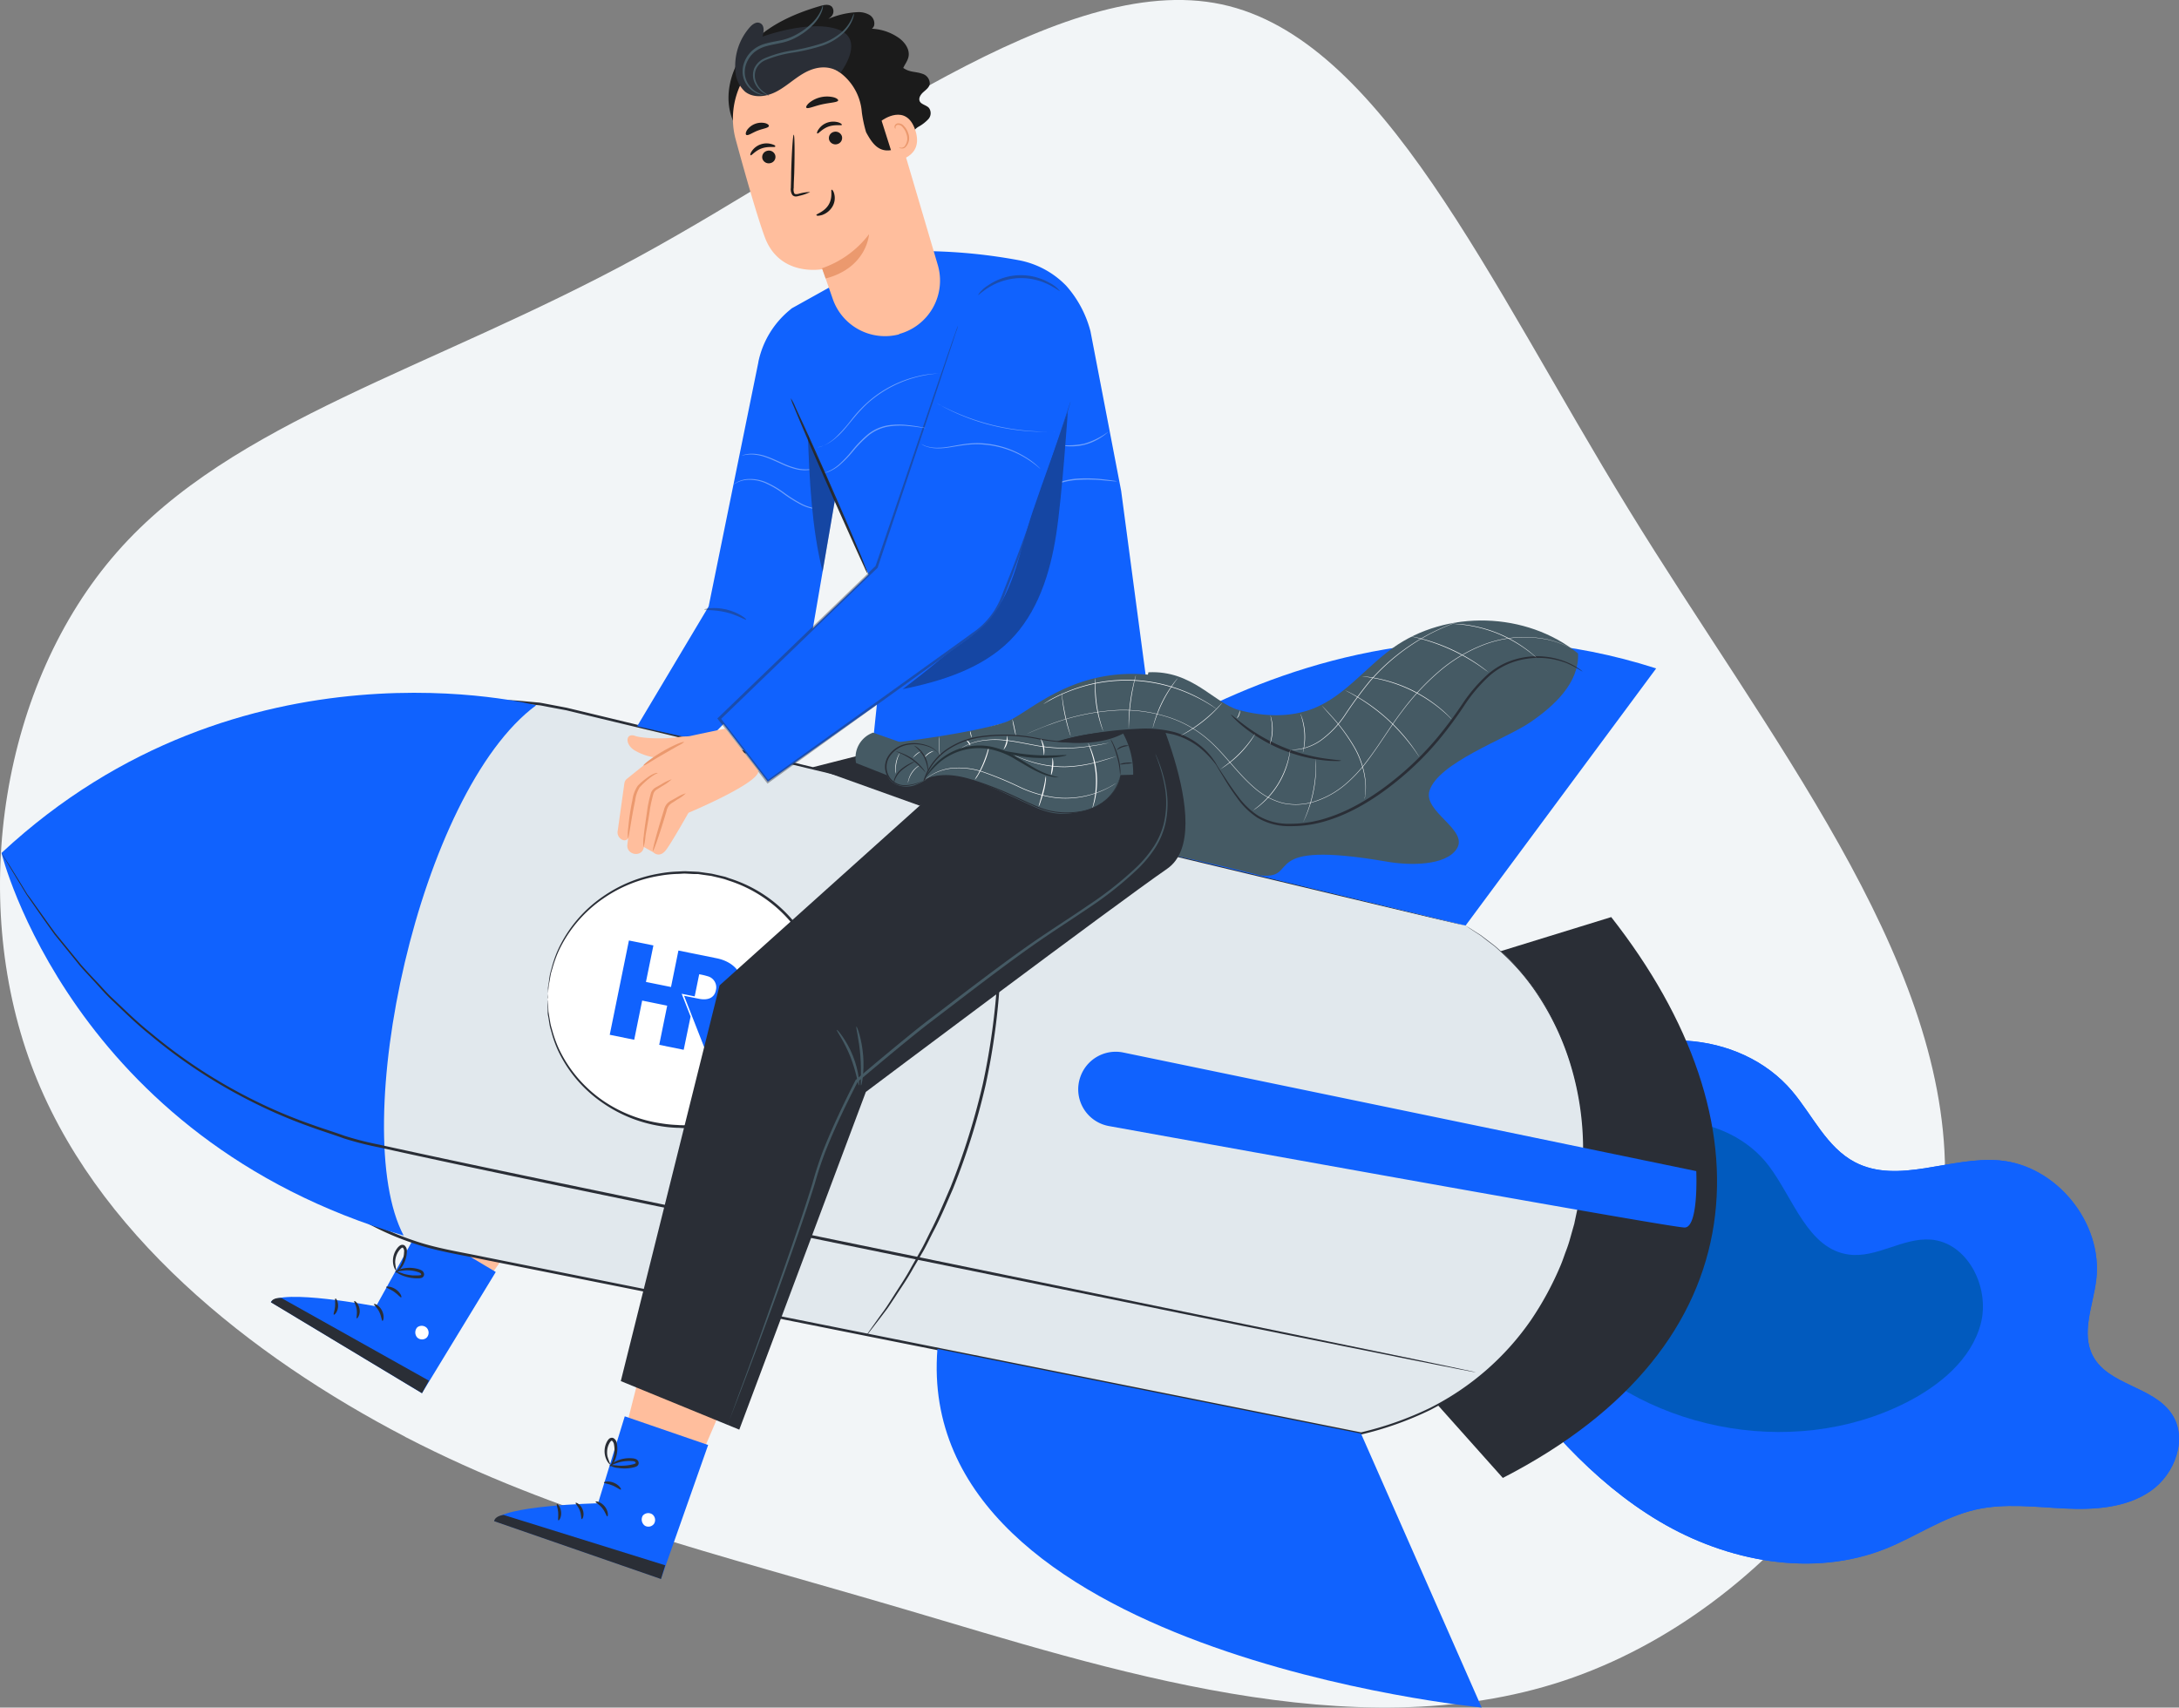
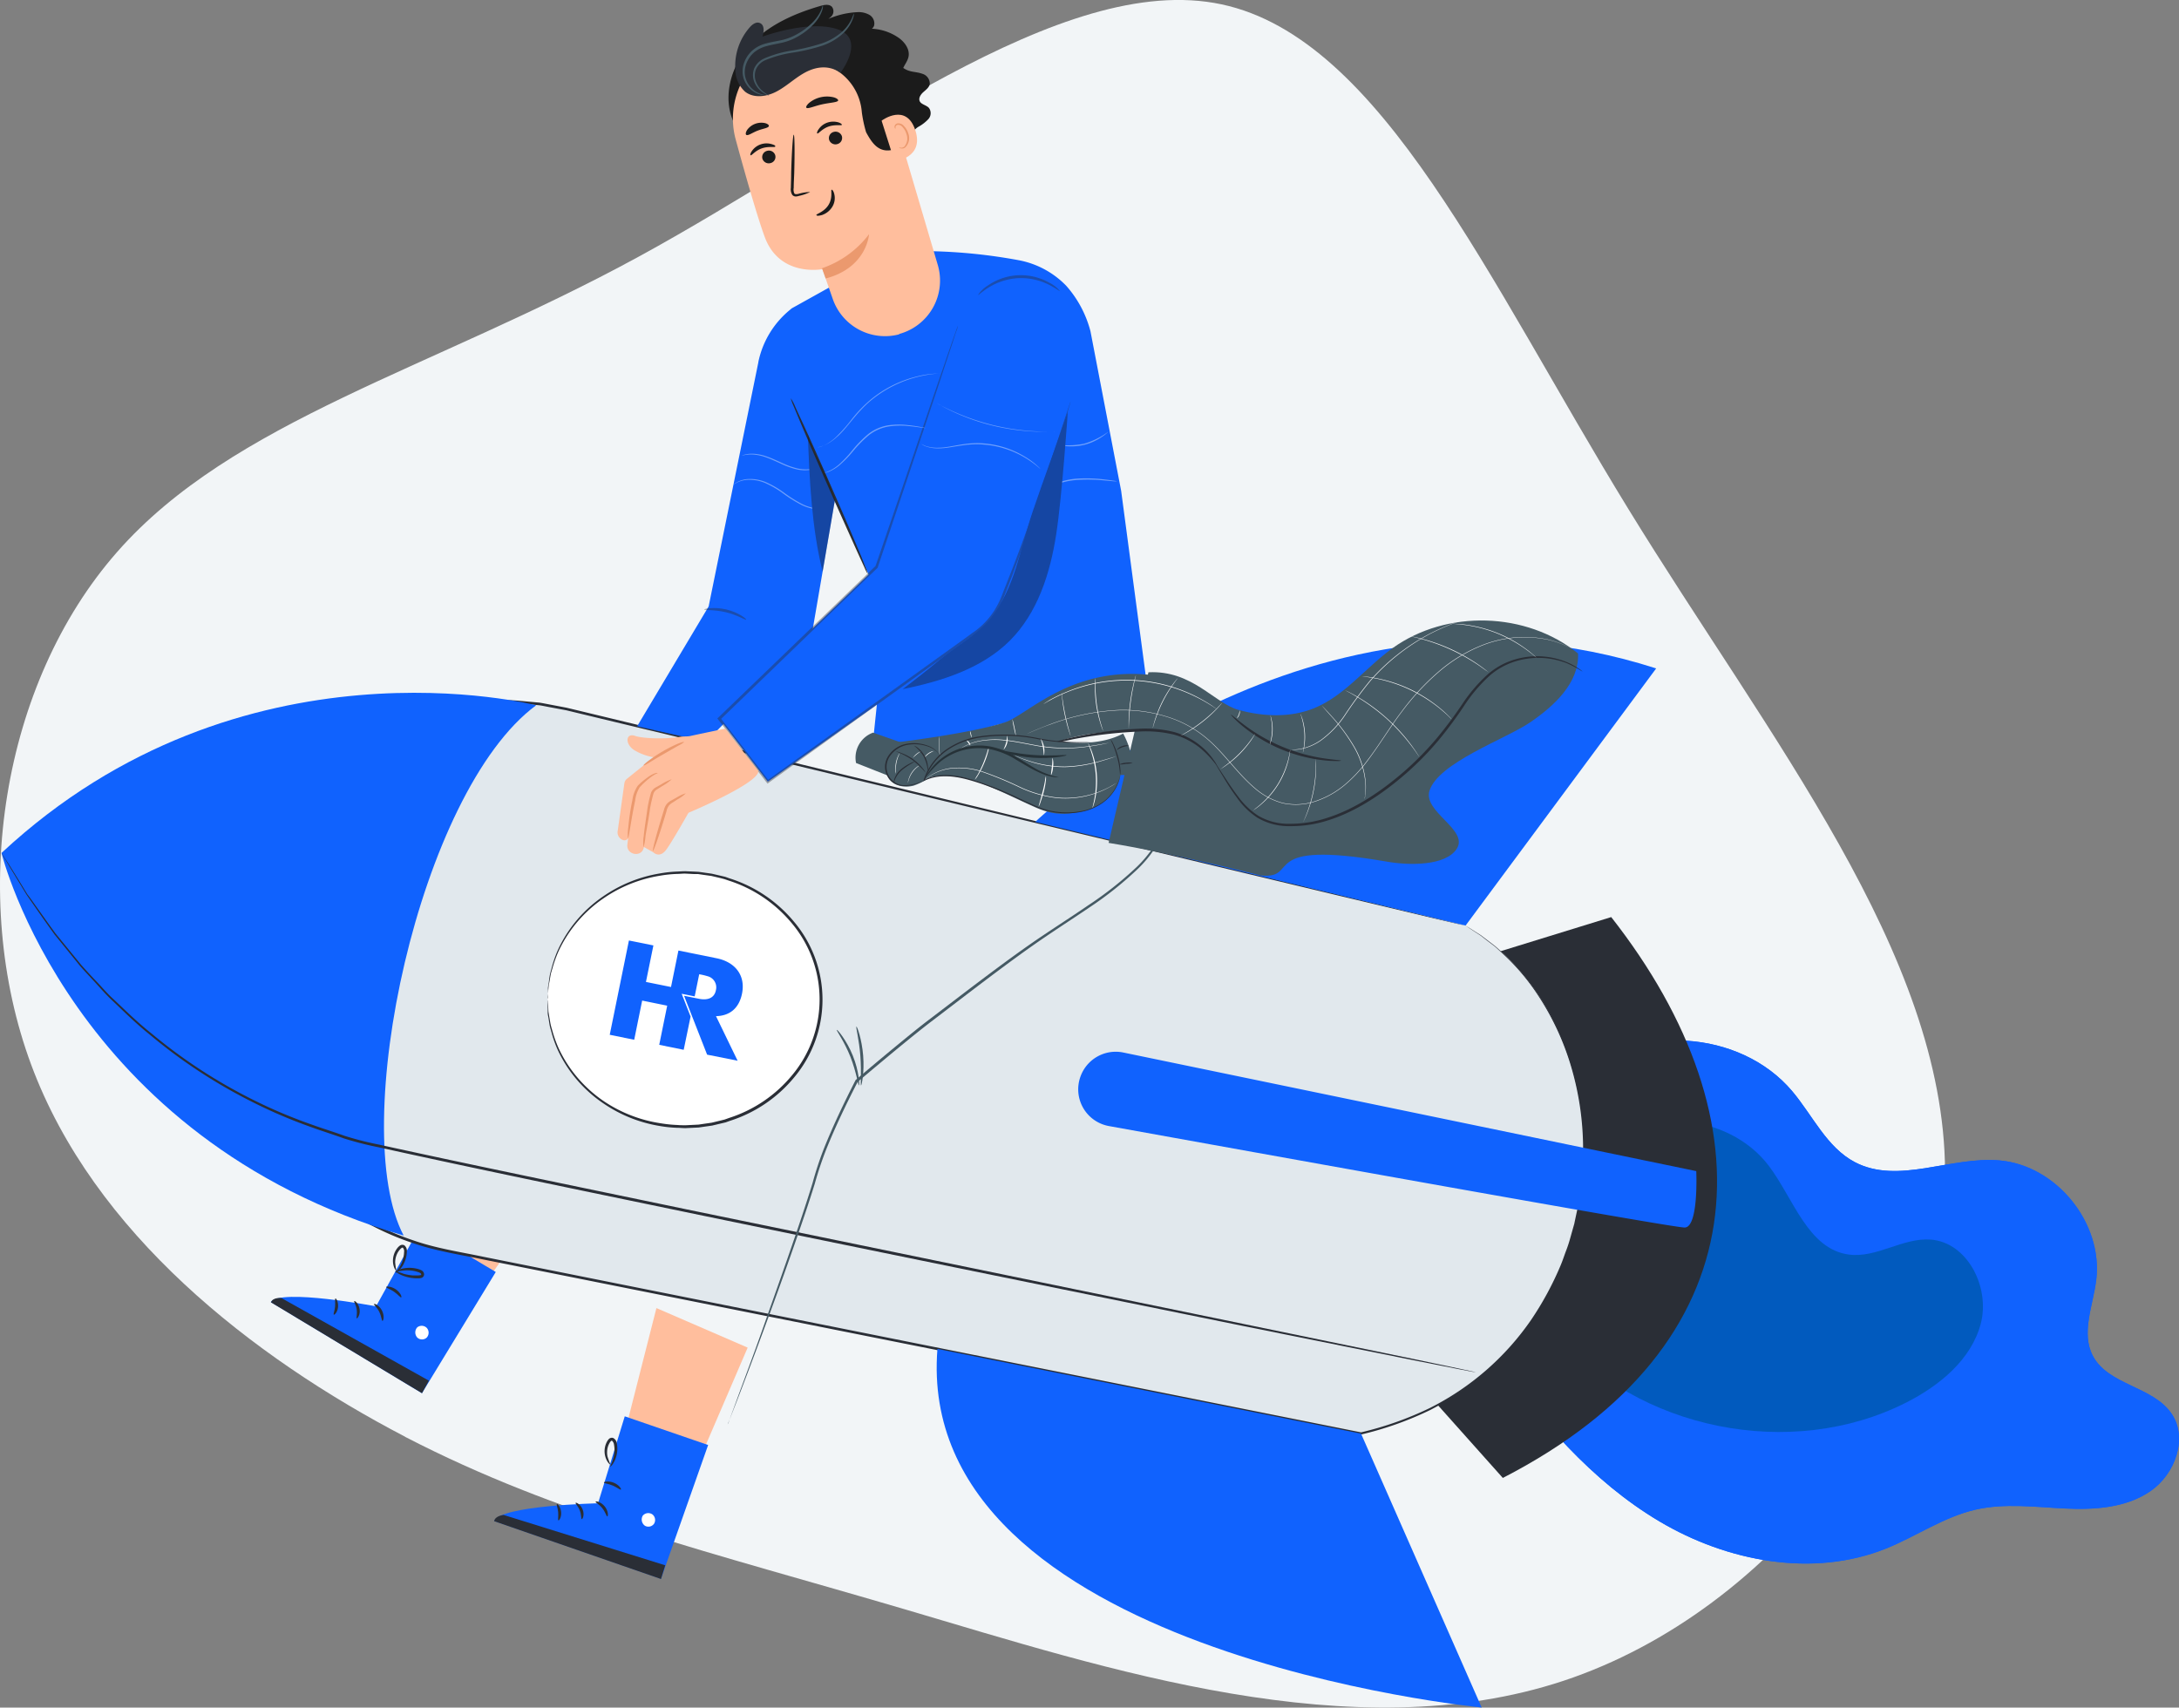
<svg xmlns="http://www.w3.org/2000/svg" viewBox="0 0 512 401.31">
  <rect x="0" y="0" width="512" height="401.31" fill="#808080" stroke="none" />
  <defs>
    <style>.e088ab94-8d7c-4d37-aa95-185e1e72b49c{fill:#f2f5f7;}.a3a451bb-1c32-444b-a412-d125ecbb6b62{fill:#ffbe9d;}.be1da08e-1458-48a4-b08b-b29a8ef661d0{fill:#1062fe;}.e1b8bb56-0237-42b2-b9c0-da2138fcd9d7{fill:#fff;}.fb82aa6d-5d17-4e3e-93d9-373dc80b0ec9{fill:#2a2e36;}.a24ebdd2-c0cc-4f9c-832a-7a157e202505{fill:#455a64;}.bef3528d-0ca9-4acb-a1af-8d73885940b2{fill:#015abe;}.f7de6f8c-9873-4f99-9115-57e2baecb235{fill:#e1e8ed;}.a2c4389f-dfd0-4356-92e7-ae033ccae3a1{opacity:0.4;}.a485aca7-cfc8-4c7d-acb7-33a5f6c4c980{fill:#fafafa;}.a1272da4-6c0d-4a9b-9987-3d58a14b8be2{fill:#1b1b1b;}.b2a93c94-e659-404a-874f-7ed604673fce{fill:#eb996e;}.e245e7f2-5188-48e9-b5a5-d195bc0461ba{fill:#263238;}</style>
  </defs>
  <g id="e29667ac-032d-4fb8-9933-2c63d59db40b" data-name="background">
    <path class="e088ab94-8d7c-4d37-aa95-185e1e72b49c" d="M95.1,337.83C59,319,21.85,289.92,7.18,250.37s-7-89.53,20.17-120.48S101.18,87,149.78,60.54,249.17-6.87,286.88,1.16,349.47,66,382.49,119.8s74.16,104.43,74.39,155.67-40.23,103.29-89.64,119.68-107.53-2.86-154.18-16.62-81.85-22-118-40.7" transform="translate(0.15 -0.14)" />
  </g>
  <g id="b0de797d-b95b-4859-9ab1-c6082f516e29" data-name="character">
    <polyline class="a3a451bb-1c32-444b-a412-d125ecbb6b62" points="115.68 299.19 130.33 278.43 111.28 264.91 97.93 292.02 114.8 299" />
    <path class="be1da08e-1458-48a4-b08b-b29a8ef661d0" d="M98.57,288.44,88.21,307.15s-22.49-4.26-24.74-1L99,327.56l17.34-28.48Z" transform="translate(0.15 -0.14)" />
    <path class="e1b8bb56-0237-42b2-b9c0-da2138fcd9d7" d="M100.13,312.22a1.7,1.7,0,0,1,0,2.26,1.63,1.63,0,0,1-2.24,0,1.79,1.79,0,0,1,0-2.39,1.68,1.68,0,0,1,2.33.23" transform="translate(0.15 -0.14)" />
    <path class="fb82aa6d-5d17-4e3e-93d9-373dc80b0ec9" d="M99,327.56l1.63-2.94L66,305.21s-2-.27-2.48,1Z" transform="translate(0.15 -0.14)" />
    <path class="fb82aa6d-5d17-4e3e-93d9-373dc80b0ec9" d="M87.74,306.62c-.1.18.72.78,1.24,1.85s.53,2.08.74,2.1.54-1.13-.11-2.42S87.8,306.44,87.74,306.62Z" transform="translate(0.15 -0.14)" />
    <path class="fb82aa6d-5d17-4e3e-93d9-373dc80b0ec9" d="M83.09,305.92c-.15.14.43.89.58,2s-.15,2,0,2.06.88-.82.67-2.17S83.19,305.75,83.09,305.92Z" transform="translate(0.15 -0.14)" />
    <path class="fb82aa6d-5d17-4e3e-93d9-373dc80b0ec9" d="M78.28,309.1c.14.14.9-.59,1-1.8s-.46-2.09-.62-2,0,.91-.08,1.91S78.12,309,78.28,309.1Z" transform="translate(0.15 -0.14)" />
    <path class="fb82aa6d-5d17-4e3e-93d9-373dc80b0ec9" d="M90.58,302.62c0,.2.91.44,1.86,1.1s1.51,1.43,1.69,1.33-.18-1.16-1.3-1.91S90.57,302.43,90.58,302.62Z" transform="translate(0.15 -0.14)" />
    <path class="fb82aa6d-5d17-4e3e-93d9-373dc80b0ec9" d="M92.74,298.88c0,.08.57.6,1.78,1.07a9.46,9.46,0,0,0,3.56.62,2.66,2.66,0,0,0,.79-.1.87.87,0,0,0,.63-.87,1.11,1.11,0,0,0-.52-.86,3.06,3.06,0,0,0-.72-.31,7.63,7.63,0,0,0-1.34-.28,7.35,7.35,0,0,0-2.29.09c-1.28.26-1.95.74-1.91.81s.77-.19,2-.32a8.58,8.58,0,0,1,2.12.06,8,8,0,0,1,1.22.3c.43.13.75.32.75.55s0,.11-.16.17a2.3,2.3,0,0,1-.58.07q-.66,0-1.26,0a11.24,11.24,0,0,1-2.12-.38A15.63,15.63,0,0,0,92.74,298.88Z" transform="translate(0.15 -0.14)" />
    <path class="fb82aa6d-5d17-4e3e-93d9-373dc80b0ec9" d="M92.81,299.27c0,.06.77-.35,1.51-1.44a7,7,0,0,0,.93-2.09,7.18,7.18,0,0,0,.2-1.36,1.72,1.72,0,0,0-.6-1.58,1,1,0,0,0-1,.05,3.05,3.05,0,0,0-.58.54,4.84,4.84,0,0,0-.72,1.2,4.92,4.92,0,0,0-.35,2.3c.14,1.34.74,2,.79,1.93a17.32,17.32,0,0,1-.29-2,4.78,4.78,0,0,1,.45-2,4.12,4.12,0,0,1,.65-1c.28-.34.61-.56.72-.44a1.22,1.22,0,0,1,.28,1,8,8,0,0,1-.14,1.23,7.67,7.67,0,0,1-.73,2C93.31,298.65,92.73,299.19,92.81,299.27Z" transform="translate(0.15 -0.14)" />
    <polyline class="fb82aa6d-5d17-4e3e-93d9-373dc80b0ec9" points="169.93 225.38 124.43 296.9 99.54 279.98 141.46 193.82" />
    <path class="a24ebdd2-c0cc-4f9c-832a-7a157e202505" d="M166.1,209.83c-.19.08,1.17,3,1.82,6.83s.38,7,.59,7,.76-3.2.06-7.15S166.23,209.74,166.1,209.83Z" transform="translate(0.15 -0.14)" />
    <path class="a24ebdd2-c0cc-4f9c-832a-7a157e202505" d="M170.77,210c-.2,0,0,3.14-.52,6.94s-1.47,6.77-1.28,6.83,1.44-2.86,1.94-6.75S170.94,210,170.77,210Z" transform="translate(0.15 -0.14)" />
    <path class="be1da08e-1458-48a4-b08b-b29a8ef661d0" d="M370.08,253.45c13.93-12.9,38.62-11.39,50.87,3.12,4.84,5.73,8.11,13.22,14.75,16.7,10.18,5.32,22.49-1.4,33.93-.42C483.05,274,494.07,287.6,492.4,301c-.76,6-3.61,12.45-.78,17.81,3.61,6.85,14.05,7.13,18.44,13.5,4,5.76.88,14.26-4.87,18.24S492,355,485,354.66s-14.08-1.29-20.9.26c-7.5,1.7-14,6.3-21.12,9.17-17.19,6.89-37.31,3.05-53.23-6.41s-28.23-23.92-39-39" transform="translate(0.15 -0.14)" />
    <path class="be1da08e-1458-48a4-b08b-b29a8ef661d0" d="M370.08,253.45c13.93-12.9,38.62-11.39,50.87,3.12,4.84,5.73,8.11,13.22,14.75,16.7,10.18,5.32,22.49-1.4,33.93-.42C483.05,274,494.07,287.6,492.4,301c-.76,6-3.61,12.45-.78,17.81,3.61,6.85,14.05,7.13,18.44,13.5,4,5.76.88,14.26-4.87,18.24S492,355,485,354.66s-14.08-1.29-20.9.26c-7.5,1.7-14,6.3-21.12,9.17-17.19,6.89-37.31,3.05-53.23-6.41s-28.23-23.92-39-39" transform="translate(0.15 -0.14)" />
    <path class="bef3528d-0ca9-4acb-a1af-8d73885940b2" d="M373.46,271c11.33-11.11,32.41-9.55,42,3.12,5.84,7.74,9.19,19.56,18.8,20.86,6.51.88,12.68-4,19.24-3.52,8.72.67,14,11.31,11.77,19.77s-9.69,14.55-17.49,18.52c-27.07,13.74-63.13,6.48-82.76-16.67" transform="translate(0.15 -0.14)" />
    <path class="fb82aa6d-5d17-4e3e-93d9-373dc80b0ec9" d="M347.23,225.3l31.21-9.63c37.65,48,35.14,100.63-25.47,131.81l-33.64-37.7Z" transform="translate(0.15 -0.14)" />
    <path class="f7de6f8c-9873-4f99-9115-57e2baecb235" d="M344.19,217.66c20,11.65,29.9,36.22,27.47,60.24-2.67,26.36-20.09,52.06-52,59.16L105,294.15A65.23,65.23,0,0,1,55.14,212h0a65.23,65.23,0,0,1,77.92-45.21Z" transform="translate(0.15 -0.14)" />
    <path class="fb82aa6d-5d17-4e3e-93d9-373dc80b0ec9" d="M344.19,217.66l-2-.51-5.87-1.45-22.57-5.5-83.08-20.13L173.3,176.19l-32-7.72-8.3-2-4.26-.81c-.71-.13-1.42-.28-2.14-.39l-2.18-.2c-1.45-.12-2.91-.29-4.37-.36l-4.43,0a34.72,34.72,0,0,0-4.43.31l-2.23.23-1.11.12-1.1.22-4.42.89c-1.47.35-2.9.85-4.36,1.27-.72.22-1.45.42-2.17.67l-2.12.86-2.12.86a17.79,17.79,0,0,0-2.09.94l-4.1,2.13c-1.35.75-2.61,1.65-3.93,2.47-.65.43-1.32.82-1.94,1.28l-1.84,1.45-1.85,1.44-.92.73-.85.81a65.91,65.91,0,0,0-19.71,32.32,65.12,65.12,0,0,0,1.93,39.12,65.84,65.84,0,0,0,24.89,31.72,64.17,64.17,0,0,0,15.53,7.67c5.47,1.92,11.15,2.75,16.68,3.91l32.93,6.58,62.9,12.56,110.39,22h.1a78.13,78.13,0,0,0,16.3-5.79,71.33,71.33,0,0,0,13.63-9.22A72.08,72.08,0,0,0,360,310.66a75,75,0,0,0,7-12.9c.46-1.09.81-2.21,1.22-3.3a30.59,30.59,0,0,0,1.07-3.28c.31-1.1.62-2.19.92-3.27s.46-2.19.69-3.27a27.46,27.46,0,0,0,.56-3.22c.15-1.07.29-2.13.43-3.18s.16-2.1.24-3.14.14-2.06.12-3.08a69.06,69.06,0,0,0-3.12-22A62.37,62.37,0,0,0,361.41,234a50.85,50.85,0,0,0-8.51-9.93c-.66-.59-1.26-1.18-1.86-1.67l-1.74-1.33-1.48-1.13-1.3-.82c-1.54-1-2.33-1.46-2.33-1.46s.77.53,2.3,1.53l1.28.83,1.46,1.14L351,222.5c.6.5,1.19,1.09,1.85,1.68a51.49,51.49,0,0,1,8.43,9.94,62.77,62.77,0,0,1,7.53,16,68.6,68.6,0,0,1,3,21.87c0,1,0,2-.12,3.06s-.13,2.07-.25,3.12-.29,2.1-.43,3.16a30,30,0,0,1-.57,3.21q-.35,1.6-.69,3.24c-.31,1.08-.61,2.16-.92,3.25a30.5,30.5,0,0,1-1.08,3.27c-.4,1.08-.76,2.19-1.22,3.27a73.71,73.71,0,0,1-6.94,12.8,63.53,63.53,0,0,1-23.8,20.69,78,78,0,0,1-16.19,5.72h.11L209.33,314.69l-62.89-12.58-32.93-6.59c-5.55-1.17-11.21-2-16.59-3.89A63.32,63.32,0,0,1,81.54,284a65.29,65.29,0,0,1-24.65-31.39A64.5,64.5,0,0,1,55,213.9a65.3,65.3,0,0,1,19.5-32l.84-.81.91-.72,1.83-1.43,1.82-1.43c.62-.46,1.29-.84,1.93-1.27,1.3-.81,2.55-1.71,3.89-2.45l4-2.11a17.59,17.59,0,0,1,2.08-.93l2.1-.86L96,169c.71-.25,1.43-.45,2.15-.67,1.44-.41,2.86-.91,4.31-1.25l4.38-.89L108,166l1.11-.12,2.2-.23a34.23,34.23,0,0,1,4.39-.31l4.39,0c1.45.06,2.89.24,4.33.35l2.16.2c.71.1,1.42.26,2.12.39l4.22.79,8.3,2,32,7.68,57.39,13.79,83.13,19.93,22.61,5.39,5.89,1.38C343.5,217.52,344.19,217.66,344.19,217.66Z" transform="translate(0.15 -0.14)" />
    <path class="be1da08e-1458-48a4-b08b-b29a8ef661d0" d="M319.65,337.06,348,401.44s-133.57-12.88-127.88-84.28Z" transform="translate(0.15 -0.14)" />
    <path class="be1da08e-1458-48a4-b08b-b29a8ef661d0" d="M243.1,193.3S307.32,131,389,157.23l-44.78,60.43Z" transform="translate(0.15 -0.14)" />
    <path class="be1da08e-1458-48a4-b08b-b29a8ef661d0" d="M125.83,165.89C98.27,186.22,81.42,265.37,94.7,290.52,16.57,267.67.2,200.6.2,200.6,56.67,148,125.83,165.89,125.83,165.89Z" transform="translate(0.15 -0.14)" />
    <path class="fb82aa6d-5d17-4e3e-93d9-373dc80b0ec9" d="M.2,200.6s.15.29.48.85l1.47,2.46,2.43,4,1.54,2.54c.61.88,1.26,1.8,1.94,2.79,1.39,2,2.9,4.16,4.61,6.52l6,7.4c1.12,1.28,2.34,2.56,3.57,3.9s2.45,2.77,3.86,4.09c2.81,2.66,5.7,5.56,9.06,8.24a122.7,122.7,0,0,0,23.39,15.43A117.75,117.75,0,0,0,72.89,265c2.53.93,5.15,1.73,7.72,2.67a76.73,76.73,0,0,0,8.16,2.09c22.13,4.9,46.54,9.92,72.14,15.23,51.24,10.6,97.66,20,131.26,26.82l39.8,8,10.83,2.14,2.82.54c.63.12,1,.16,1,.16s-.32-.09-.95-.23l-2.8-.6L332,319.53l-39.76-8.2-131.21-27C135.44,279,111,274,88.9,269.14a74.61,74.61,0,0,1-8.08-2.06c-2.62-.95-5.21-1.73-7.73-2.65a117.75,117.75,0,0,1-14.33-6.1A122.43,122.43,0,0,1,35.42,243c-3.36-2.66-6.25-5.54-9.06-8.18-1.42-1.3-2.62-2.75-3.88-4.06s-2.44-2.6-3.57-3.87l-6-7.35c-1.73-2.35-3.25-4.53-4.65-6.48-.69-1-1.34-1.9-2-2.76L4.74,207.8l-2.47-4L.74,201.42C.39,200.87.2,200.6.2,200.6Z" transform="translate(0.15 -0.14)" />
-     <path class="fb82aa6d-5d17-4e3e-93d9-373dc80b0ec9" d="M203.5,313.94a1.74,1.74,0,0,0,.22-.26c.17-.2.37-.46.62-.78l2.32-3,1.67-2.21c.59-.83,1.18-1.76,1.84-2.74,1.28-2,2.85-4.18,4.28-6.8l2.35-4c.8-1.42,1.51-2.95,2.32-4.51,1.65-3.09,3.09-6.55,4.67-10.16A163.67,163.67,0,0,0,231.47,255a161.92,161.92,0,0,0,3.4-25.39c.11-3.93.28-7.68.09-11.18-.07-1.75-.06-3.44-.19-5.06s-.28-3.18-.41-4.66c-.19-3-.68-5.63-1-8-.18-1.17-.32-2.26-.5-3.25s-.39-1.9-.57-2.72c-.34-1.58-.61-2.84-.81-3.74-.09-.4-.16-.72-.22-1a1.89,1.89,0,0,0-.1-.33,1.43,1.43,0,0,0,0,.34c0,.26.1.59.16,1,.17.91.4,2.17.69,3.76.16.82.33,1.73.51,2.72s.29,2.09.45,3.26c.28,2.34.74,5,.9,8q.16,2.22.36,4.65c.12,1.61.09,3.3.15,5,.17,3.49,0,7.22-.14,11.14a165.77,165.77,0,0,1-3.44,25.28,165.65,165.65,0,0,1-7.61,24.34c-1.55,3.6-3,7.06-4.59,10.15-.79,1.55-1.49,3.09-2.28,4.5l-2.3,4.06c-1.4,2.62-2.94,4.83-4.19,6.83-.64,1-1.22,1.92-1.79,2.76s-1.13,1.56-1.61,2.24l-2.22,3.12-.57.82A1.26,1.26,0,0,0,203.5,313.94Z" transform="translate(0.15 -0.14)" />
    <path class="be1da08e-1458-48a4-b08b-b29a8ef661d0" d="M263.8,247.5l134.62,27.87s.6,13.15-2.7,13.26c-2.77.09-102.86-18-135.32-23.85a8.77,8.77,0,0,1-6.71-11.52h0A8.8,8.8,0,0,1,263.8,247.5Z" transform="translate(0.15 -0.14)" />
    <ellipse class="e1b8bb56-0237-42b2-b9c0-da2138fcd9d7" cx="160.68" cy="235.07" rx="32.18" ry="29.91" transform="translate(-0.18 0.09) rotate(-0.08)" />
    <path class="be1da08e-1458-48a4-b08b-b29a8ef661d0" d="M160.5,246.86l-5.75-1.17,1.87-9.2-5.88-1.2-1.87,9.21-5.75-1.17,4.51-22.16,5.75,1.16-1.75,8.58,5.89,1.19,1.74-8.57,9,1.82c4.25.87,6.83,3.94,5.94,8.32-.67,3.29-2.75,5.21-6.11,5.28l5.08,10.48L166,248l-5.42-13.84,3.5.71c1.82.37,3.62,0,4-2.08a2.7,2.7,0,0,0-2-3.23,14,14,0,0,0-1.94-.45l-1.06,5.2-3.06-.62,2.1,5.35Z" transform="translate(0.15 -0.14)" />
    <path class="fb82aa6d-5d17-4e3e-93d9-373dc80b0ec9" d="M128.5,235.11a3.3,3.3,0,0,0,.06-.5c0-.36.07-.85.11-1.47,0-.33.05-.69.08-1.08s.14-.83.22-1.29.17-1,.26-1.51.3-1.08.46-1.68a30.72,30.72,0,0,1,1.38-3.84,30.8,30.8,0,0,1,10.68-12.54,32.4,32.4,0,0,1,13.2-5.26,29.09,29.09,0,0,1,3.9-.41c.66,0,1.33-.09,2-.08l2,.1,1,0,1,.15L167,206l2.07.49,1,.26,1,.34a31.8,31.8,0,0,1,14.81,10,27.8,27.8,0,0,1,.05,35.79,31.69,31.69,0,0,1-14.78,10l-1,.36-1,.25-2.07.5-2.08.3-1,.15-1,.05-2,.1c-.68,0-1.35,0-2-.06a30.83,30.83,0,0,1-3.9-.4A32.56,32.56,0,0,1,141.82,259a31,31,0,0,1-8.32-8.29,30.14,30.14,0,0,1-2.39-4.22,29.49,29.49,0,0,1-1.4-3.84c-.16-.59-.34-1.14-.46-1.68s-.18-1-.27-1.5-.15-.89-.22-1.29-.06-.76-.08-1.08l-.12-1.47a3.34,3.34,0,0,0-.06-.51,3.26,3.26,0,0,0,0,.51c0,.36,0,.85.05,1.48,0,.33,0,.69,0,1.09s.13.83.2,1.3.15,1,.24,1.52.28,1.1.44,1.7a27.48,27.48,0,0,0,1.35,3.89,30.55,30.55,0,0,0,2.37,4.3,31,31,0,0,0,8.37,8.47,32.77,32.77,0,0,0,13.38,5.39,30.17,30.17,0,0,0,4,.42c.67,0,1.36.08,2,.08l2.07-.1,1.05-.05,1.05-.15,2.11-.3,2.11-.5,1.06-.25,1-.36a32.24,32.24,0,0,0,15.1-10.21,28.4,28.4,0,0,0-.05-36.61,32.21,32.21,0,0,0-15.13-10.17l-1-.36-1.06-.25-2.11-.49-2.12-.3-1-.14-1-.05-2.07-.09c-.69,0-1.37.06-2,.08a30,30,0,0,0-4,.44,32.75,32.75,0,0,0-13.37,5.42,30.93,30.93,0,0,0-8.34,8.49,30.52,30.52,0,0,0-2.36,4.31,28.23,28.23,0,0,0-1.34,3.89c-.16.61-.33,1.17-.44,1.7s-.16,1-.23,1.53-.14.9-.2,1.3,0,.76,0,1.09c0,.63,0,1.12,0,1.48A3.8,3.8,0,0,0,128.5,235.11Z" transform="translate(0.15 -0.14)" />
    <path class="a24ebdd2-c0cc-4f9c-832a-7a157e202505" d="M269.7,158.14c10.35-.52,15.45,7.29,21.23,8.86s12.11,1.84,17.67-.41c7.21-2.93,12.15-9.58,18.47-14.13,12.68-9.12,31.45-8.58,43.58,1.26.29,6.9-5.62,12.35-11.33,16.23S337.76,179.4,335.73,186c-1.51,4.94,9.14,9.09,6.47,13.52-2.58,4.25-11.56,4-16.46,3.12-30.92-5.32-20.08,4.14-29.65,3.26,0,0-20-5.1-35.75-7.67" transform="translate(0.15 -0.14)" />
    <polyline class="a3a451bb-1c32-444b-a412-d125ecbb6b62" points="165.64 340.05 175.68 316.71 154.24 307.42 146.79 336.7 164.74 340.05" />
    <path class="be1da08e-1458-48a4-b08b-b29a8ef661d0" d="M146.65,333l-6.28,20.44s-22.88.49-24.41,4.16l39.2,13.59,11.08-31.45Z" transform="translate(0.15 -0.14)" />
    <path class="e1b8bb56-0237-42b2-b9c0-da2138fcd9d7" d="M153.08,356a1.68,1.68,0,0,1,.47,2.21,1.62,1.62,0,0,1-2.18.49,1.79,1.79,0,0,1-.49-2.35,1.69,1.69,0,0,1,2.33-.25" transform="translate(0.15 -0.14)" />
    <path class="fb82aa6d-5d17-4e3e-93d9-373dc80b0ec9" d="M155.16,371.23l1-3.22L118.2,356.18s-2,.16-2.24,1.46Z" transform="translate(0.15 -0.14)" />
    <path class="fb82aa6d-5d17-4e3e-93d9-373dc80b0ec9" d="M139.8,353.06c-.06.2.87.62,1.6,1.56s.95,1.92,1.15,1.9.3-1.22-.6-2.34S139.82,352.87,139.8,353.06Z" transform="translate(0.15 -0.14)" />
    <path class="fb82aa6d-5d17-4e3e-93d9-373dc80b0ec9" d="M135.1,353.34c-.1.17.61.78,1,1.82s.26,1.95.45,2,.7-1,.21-2.26S135.17,353.16,135.1,353.34Z" transform="translate(0.15 -0.14)" />
    <path class="fb82aa6d-5d17-4e3e-93d9-373dc80b0ec9" d="M131.06,357.45c.16.1.76-.76.63-2s-.88-2-1-1.82.22.89.31,1.89S130.88,357.37,131.06,357.45Z" transform="translate(0.15 -0.14)" />
    <path class="fb82aa6d-5d17-4e3e-93d9-373dc80b0ec9" d="M141.75,348.56c0,.21,1,.25,2.05.7s1.78,1.08,1.94.95-.42-1.1-1.67-1.61S141.71,348.38,141.75,348.56Z" transform="translate(0.15 -0.14)" />
-     <path class="fb82aa6d-5d17-4e3e-93d9-373dc80b0ec9" d="M143.09,344.46a3.89,3.89,0,0,0,2,.67,9.14,9.14,0,0,0,2.27.09,11.23,11.23,0,0,0,1.34-.21,2.8,2.8,0,0,0,.75-.26.88.88,0,0,0,.44-1,1.06,1.06,0,0,0-.69-.72,2.65,2.65,0,0,0-.77-.16,7.72,7.72,0,0,0-1.36,0,7.2,7.2,0,0,0-2.22.56c-1.21.53-1.76,1.13-1.71,1.19s.71-.35,1.88-.72a8,8,0,0,1,2.09-.38,7.57,7.57,0,0,1,1.25,0c.45,0,.81.15.85.38s0,.11-.12.2a2.32,2.32,0,0,1-.55.19,12.14,12.14,0,0,1-1.24.23,11.53,11.53,0,0,1-2.15.07A15.15,15.15,0,0,0,143.09,344.46Z" transform="translate(0.15 -0.14)" />
    <path class="fb82aa6d-5d17-4e3e-93d9-373dc80b0ec9" d="M143.25,344.82c.06.06.67-.5,1.17-1.71a6.75,6.75,0,0,0,.48-2.24,6.44,6.44,0,0,0-.09-1.37,1.69,1.69,0,0,0-.9-1.42,1,1,0,0,0-1,.26,2.79,2.79,0,0,0-.46.65,4.74,4.74,0,0,0-.32,3.64c.41,1.28,1.13,1.79,1.17,1.73a19.53,19.53,0,0,1-.69-1.86,4.78,4.78,0,0,1,0-2.06,4.53,4.53,0,0,1,.43-1.12c.21-.39.48-.68.62-.58s.42.49.46.88a6.65,6.65,0,0,1,.12,1.23,7.45,7.45,0,0,1-.3,2.09C143.61,344.11,143.15,344.76,143.25,344.82Z" transform="translate(0.15 -0.14)" />
-     <path class="fb82aa6d-5d17-4e3e-93d9-373dc80b0ec9" d="M268,158.92s18.57,36.78,6.09,45.4-70.79,52.44-70.79,52.44l-29.74,79.37-27.84-11.41,23.21-93,58.58-52.62Z" transform="translate(0.15 -0.14)" />
    <path class="a24ebdd2-c0cc-4f9c-832a-7a157e202505" d="M196.47,242.17c-.17.12,1.76,2.68,3.19,6.31s1.83,6.79,2,6.76.08-3.29-1.42-7S196.58,242.05,196.47,242.17Z" transform="translate(0.15 -0.14)" />
    <path class="a24ebdd2-c0cc-4f9c-832a-7a157e202505" d="M201.08,241.4c-.19.06.64,3.08.93,6.9s0,6.92.15,6.95.82-3.1.51-7S201.24,241.34,201.08,241.4Z" transform="translate(0.15 -0.14)" />
    <path class="a24ebdd2-c0cc-4f9c-832a-7a157e202505" d="M170.76,335s.07-.13.18-.4l.48-1.18,1.79-4.59c1.54-4,3.75-9.82,6.44-17.09s5.86-16,9.19-25.84c.83-2.46,1.66-5,2.47-7.61a81.68,81.68,0,0,1,2.64-7.92c2.11-5.27,4.67-10.63,7.44-16l-.08.09c3.13-2.65,6.44-5.42,9.82-8.21,2.65-2.17,5.27-4.31,7.92-6.32l7.85-6c5.14-3.91,10.11-7.67,14.95-11.1s9.59-6.44,14-9.44a82.66,82.66,0,0,0,11.49-9.18,28.2,28.2,0,0,0,4.07-5,18.43,18.43,0,0,0,2.23-5.31,21.55,21.55,0,0,0,.11-9.14,32.58,32.58,0,0,0-1.61-5.56c-.23-.62-.45-1.08-.57-1.39a3.6,3.6,0,0,0-.23-.47,3.81,3.81,0,0,0,.16.49c.11.32.31.79.51,1.41a35.78,35.78,0,0,1,1.49,5.57,21.6,21.6,0,0,1-.22,9A18.08,18.08,0,0,1,271,199a27.87,27.87,0,0,1-4.05,4.89,83,83,0,0,1-11.47,9.06c-4.35,3-9.15,6-14,9.4s-9.85,7.17-15,11.07l-7.86,6c-2.66,2-5.29,4.17-7.94,6.34-3.39,2.79-6.7,5.57-9.82,8.23l0,0,0,.05c-2.78,5.45-5.33,10.81-7.45,16.12a80.63,80.63,0,0,0-2.63,8c-.8,2.61-1.62,5.14-2.44,7.61-3.29,9.85-6.43,18.57-9,25.87s-4.77,13.09-6.25,17.16c-.73,2-1.29,3.54-1.69,4.63q-.26.75-.42,1.2A2,2,0,0,0,170.76,335Z" transform="translate(0.15 -0.14)" />
-     <polygon class="fb82aa6d-5d17-4e3e-93d9-373dc80b0ec9" points="245.25 170.55 209.35 175.64 190.94 180.32 216.14 189.36 245.25 170.55" />
    <path class="fb82aa6d-5d17-4e3e-93d9-373dc80b0ec9" d="M289.07,168.09s.23.33.74.86a26.5,26.5,0,0,0,2.3,2.07,36.57,36.57,0,0,0,18.66,7.79,24.76,24.76,0,0,0,3.09.18,3.28,3.28,0,0,0,1.13-.08c0-.11-1.6-.17-4.16-.56a41.3,41.3,0,0,1-18.43-7.7C290.32,169.11,289.14,168,289.07,168.09Z" transform="translate(0.15 -0.14)" />
    <path class="be1da08e-1458-48a4-b08b-b29a8ef661d0" d="M263.29,115.51l6.92,52.06s-23-1.49-39.26,3.9-26.21,5.24-26.21,5.24l3.39-32.39L196,117.78l-5.33,31.08-24.9,25.63-16.21-3.67,16.8-28.16,11.68-57.38v-.07A21.44,21.44,0,0,1,185.42,73l.46-.39L210.32,59l8.2.17a127.4,127.4,0,0,1,20.68,2.12,20.88,20.88,0,0,1,11.17,6h0A25.94,25.94,0,0,1,256.08,78Z" transform="translate(0.15 -0.14)" />
    <path class="fb82aa6d-5d17-4e3e-93d9-373dc80b0ec9" d="M185.66,93.74a9.85,9.85,0,0,0,.6,1.68l1.86,4.46c1.59,3.76,3.83,8.93,6.34,14.63s4.77,10.72,6.49,14.56c.8,1.77,1.48,3.24,2,4.39a11.84,11.84,0,0,0,.79,1.59,7.36,7.36,0,0,0-.56-1.69c-.41-1.06-1-2.59-1.82-4.47-1.57-3.77-3.8-8.95-6.31-14.65s-4.81-10.84-6.52-14.55c-.82-1.76-1.51-3.23-2-4.38A9.24,9.24,0,0,0,185.66,93.74Z" transform="translate(0.15 -0.14)" />
    <path class="be1da08e-1458-48a4-b08b-b29a8ef661d0" d="M254.69,84.68c-4.77,13.26-13.91,43.56-18.39,55.24a21.28,21.28,0,0,1-6.63,9l-49.41,34.93-11.41-14.83,37-35.7L225.8,74.24c2.81-7.89,14.48-12.16,21.72-7.95h0C253.1,69.54,256.87,78.6,254.69,84.68Z" transform="translate(0.15 -0.14)" />
    <g class="a2c4389f-dfd0-4356-92e7-ae033ccae3a1">
      <path class="fb82aa6d-5d17-4e3e-93d9-373dc80b0ec9" d="M224.94,76.69s-.15.35-.39,1l-1.06,3-3.94,11.46c-3.37,9.91-8.17,24.06-14,41.09l.07-.12-37,35.67-.21.2.18.24,8.2,10.66,3.21,4.17.2.25.25-.19,37.91-27.3,8.47-6.12,2-1.47a17.19,17.19,0,0,0,2-1.56,19,19,0,0,0,3.15-3.76,21.52,21.52,0,0,0,2.06-4.24c.56-1.43,1.1-2.83,1.63-4.2,1-2.75,2-5.4,2.94-7.94,3.64-10.14,6.31-18.42,8.14-24.14.88-2.84,1.57-5.06,2-6.59l.51-1.72c.11-.39.15-.59.15-.59s-.08.19-.21.57-.33,1-.57,1.7l-2.16,6.56c-1.9,5.69-4.63,13.94-8.33,24.06-.92,2.52-1.92,5.16-3,7.91l-1.65,4.19a20.9,20.9,0,0,1-2,4.14,18.59,18.59,0,0,1-3.07,3.64,17.23,17.23,0,0,1-1.93,1.52l-2,1.46-8.49,6.1-37.93,27.25.45.06c-1-1.31-2.11-2.73-3.2-4.16-2.82-3.65-5.59-7.26-8.21-10.66l0,.43,37-35.73,0-.05,0-.06c5.7-17.06,10.43-31.23,13.74-41.17,1.63-4.94,2.91-8.83,3.8-11.5.42-1.31.74-2.33,1-3S224.94,76.69,224.94,76.69Z" transform="translate(0.15 -0.14)" />
      <path class="fb82aa6d-5d17-4e3e-93d9-373dc80b0ec9" d="M229.65,69.48c.08.08.91-.79,2.52-1.79a14.8,14.8,0,0,1,6.93-2.18A14.65,14.65,0,0,1,246.2,67c1.7.84,2.61,1.62,2.68,1.53a7.34,7.34,0,0,0-2.46-1.94,13.57,13.57,0,0,0-14.51.69A7.37,7.37,0,0,0,229.65,69.48Z" transform="translate(0.15 -0.14)" />
      <path class="fb82aa6d-5d17-4e3e-93d9-373dc80b0ec9" d="M165.31,143.38c0,.2,2.34,0,5.07.64s4.68,1.92,4.79,1.75-1.76-1.71-4.64-2.39S165.26,143.22,165.31,143.38Z" transform="translate(0.15 -0.14)" />
      <path class="a485aca7-cfc8-4c7d-acb7-33a5f6c4c980" d="M248.23,104.63a3.09,3.09,0,0,0,.5.13c.31.07.78.14,1.36.21a13.55,13.55,0,0,0,4.56-.29,13.16,13.16,0,0,0,4.16-1.9,12.43,12.43,0,0,0,1.11-.84c.25-.21.38-.33.37-.35a18.51,18.51,0,0,1-5.7,2.83A19.66,19.66,0,0,1,248.23,104.63Z" transform="translate(0.15 -0.14)" />
      <path class="a485aca7-cfc8-4c7d-acb7-33a5f6c4c980" d="M244.38,115.92a24.24,24.24,0,0,1,2.34-1.38,17.8,17.8,0,0,1,6.31-1.61,38.59,38.59,0,0,1,6.57.15l2,.18a4,4,0,0,0,.73,0,3.4,3.4,0,0,0-.72-.14c-.47-.07-1.14-.17-2-.27a35.16,35.16,0,0,0-6.61-.23,17,17,0,0,0-6.37,1.71,11.51,11.51,0,0,0-1.7,1.07A3.37,3.37,0,0,0,244.38,115.92Z" transform="translate(0.15 -0.14)" />
      <path class="a1272da4-6c0d-4a9b-9987-3d58a14b8be2" d="M250.76,96.74s-1.32,19.81-2.74,29-4.38,18.48-10.93,25-16,9.51-25.13,11.35q4.42-3.33,8.69-6.89c3.66-3,9-6,12-9.75,5.68-7.21,6.9-16.31,9.82-25,2.7-8,5.62-15.65,8.31-23.67" transform="translate(0.15 -0.14)" />
      <path class="a485aca7-cfc8-4c7d-acb7-33a5f6c4c980" d="M216.37,104.51a4.07,4.07,0,0,0,1,.53,8.58,8.58,0,0,0,3.16.47c2.72,0,6.33-1.28,10.43-.89a22.24,22.24,0,0,1,9.86,3.16,22.47,22.47,0,0,1,2.6,1.82l.66.56a1,1,0,0,0,.24.18,16,16,0,0,0-3.4-2.72,21.86,21.86,0,0,0-9.94-3.27c-4.16-.39-7.79,1-10.46,1a8.74,8.74,0,0,1-3.12-.38C216.74,104.71,216.39,104.48,216.37,104.51Z" transform="translate(0.15 -0.14)" />
      <path class="a485aca7-cfc8-4c7d-acb7-33a5f6c4c980" d="M220.05,94.9a1,1,0,0,0,.24.16l.73.42c.63.37,1.57.86,2.75,1.41a49.84,49.84,0,0,0,9.62,3.35,50.83,50.83,0,0,0,10.1,1.34c1.3,0,2.36,0,3.09,0l.83,0a1.4,1.4,0,0,0,.3,0,1.85,1.85,0,0,0-.3,0h-.84c-.72,0-1.78,0-3.08-.06a55.07,55.07,0,0,1-10-1.4,54.64,54.64,0,0,1-9.6-3.27c-1.19-.53-2.14-1-2.78-1.33l-.75-.37A1,1,0,0,0,220.05,94.9Z" transform="translate(0.15 -0.14)" />
      <path class="a485aca7-cfc8-4c7d-acb7-33a5f6c4c980" d="M192,105.28a1.2,1.2,0,0,0,.35-.08,5.82,5.82,0,0,0,1-.32,10.94,10.94,0,0,0,3.1-2c2.41-2,4.62-5.9,8.35-8.87a28,28,0,0,1,10.83-5.34,29.42,29.42,0,0,1,3.63-.65l1-.09a1.41,1.41,0,0,0,.35,0,20.75,20.75,0,0,0-5,.61,27.16,27.16,0,0,0-10.94,5.32,30.36,30.36,0,0,0-4.7,4.83,37.39,37.39,0,0,1-3.62,4.1,11.11,11.11,0,0,1-3,2.09C192.47,105.15,192,105.25,192,105.28Z" transform="translate(0.15 -0.14)" />
      <path class="a485aca7-cfc8-4c7d-acb7-33a5f6c4c980" d="M193.49,111.32a8,8,0,0,0,1.06-.3,9.82,9.82,0,0,0,2.56-1.55,27,27,0,0,0,3.1-3.18,29.57,29.57,0,0,1,3.77-3.85,10.27,10.27,0,0,1,4.87-2.1,18.72,18.72,0,0,1,4.39-.08c1.25.11,2.26.26,3,.36l.81.11a1.18,1.18,0,0,0,.28,0,1.23,1.23,0,0,0-.27-.07l-.8-.16c-.7-.13-1.7-.31-3-.44a17.91,17.91,0,0,0-4.45,0,10.33,10.33,0,0,0-5,2.13,28.16,28.16,0,0,0-3.79,3.9,28,28,0,0,1-3,3.19,10.42,10.42,0,0,1-2.48,1.61C193.86,111.18,193.48,111.3,193.49,111.32Z" transform="translate(0.15 -0.14)" />
      <path class="a485aca7-cfc8-4c7d-acb7-33a5f6c4c980" d="M174.09,107.25a8.35,8.35,0,0,1,2.81-.28,11.42,11.42,0,0,1,3,.67c1.1.39,2.26.94,3.49,1.49a18.93,18.93,0,0,0,3.6,1.3,8.74,8.74,0,0,0,3.13.16,5.66,5.66,0,0,0,2-.66,2.56,2.56,0,0,0,.63-.45,6.53,6.53,0,0,1-2.66.92,9.16,9.16,0,0,1-3.05-.21,19.47,19.47,0,0,1-3.54-1.3c-1.23-.55-2.4-1.1-3.52-1.48a11.27,11.27,0,0,0-3.06-.63,7,7,0,0,0-2.1.2A3.24,3.24,0,0,0,174.09,107.25Z" transform="translate(0.15 -0.14)" />
      <path class="a485aca7-cfc8-4c7d-acb7-33a5f6c4c980" d="M172.09,114.13a6.27,6.27,0,0,1,3.49-1.22,9.55,9.55,0,0,1,4,.72,22.29,22.29,0,0,1,4.32,2.51,32.07,32.07,0,0,0,4.29,2.67,10.84,10.84,0,0,0,4,1.07,6.57,6.57,0,0,0,2.76-.41,4,4,0,0,0,.9-.48,6.83,6.83,0,0,1-3.64.7,10.82,10.82,0,0,1-3.9-1.1,32,32,0,0,1-4.25-2.67,22.37,22.37,0,0,0-4.38-2.52,9.76,9.76,0,0,0-4.07-.68,6,6,0,0,0-2.67.79A3.49,3.49,0,0,0,172.09,114.13Z" transform="translate(0.15 -0.14)" />
      <path class="a1272da4-6c0d-4a9b-9987-3d58a14b8be2" d="M193.15,134.52c-2.59-10.36-3.1-21.59-3.47-32.27.9,3.73,3.2,7,4.61,10.54.68,1.71,1.76,4.79,1.76,4.79l-2.86,16.69" transform="translate(0.15 -0.14)" />
    </g>
    <path class="a1272da4-6c0d-4a9b-9987-3d58a14b8be2" d="M209.86,12.54a5.25,5.25,0,0,0,3.5,4.21c1,.34,2.17.34,3.2.73a2.4,2.4,0,0,1,1.75,2.46c-.17.8-.92,1.32-1.53,1.87s-1.16,1.4-.81,2.14,1.56.89,2.16,1.56a2.09,2.09,0,0,1-.14,2.62,9.19,9.19,0,0,1-2.24,1.75A3.73,3.73,0,0,0,214,32.07" transform="translate(0.15 -0.14)" />
    <path class="a1272da4-6c0d-4a9b-9987-3d58a14b8be2" d="M172.3,29c-2.78-5.89-.75-13.23,3.59-18.08s10.56-7.6,16.82-9.41c.9-.26,2-.44,2.64.25A1.75,1.75,0,0,1,195.19,4a5.11,5.11,0,0,1-2.09,1.25A19.65,19.65,0,0,1,201.25,3a5.1,5.1,0,0,1,2.86.62,2.33,2.33,0,0,1,1.13,2.52,1.55,1.55,0,0,1-2.36.81,12,12,0,0,1,7.73,1.81c1.63,1,3.1,2.83,2.71,4.73-.23,1.11-1.06,2-1.42,3.08-.66,2,.31,4,1.06,6a18.58,18.58,0,0,1,1.33,9.47,11,11,0,0,1-5,7.87" transform="translate(0.15 -0.14)" />
    <path class="a3a451bb-1c32-444b-a412-d125ecbb6b62" d="M211.13,78.63a13,13,0,0,0,9.08-16.19L208.59,23.08a18.6,18.6,0,0,0-23.26-13l-.91.33a18.73,18.73,0,0,0-11.7,22.53c2.39,8.76,5.15,18.4,6.86,23,3.53,9.4,13.51,7.46,13.51,7.46l2.45,7.05a13,13,0,0,0,15.59,8.26Z" transform="translate(0.15 -0.14)" />
    <path class="b2a93c94-e659-404a-874f-7ed604673fce" d="M193,63.18a23.37,23.37,0,0,0,11.05-8s-.45,7.85-10.19,10.41Z" transform="translate(0.15 -0.14)" />
    <path class="a1272da4-6c0d-4a9b-9987-3d58a14b8be2" d="M194.82,15.78c.77-1.7,1.74-5.41,3.06-6.73s3.45-.89,5.25-.38a6.08,6.08,0,0,1,4,3.78c2.48,6.8,2.79,13.23,4.64,19.92a2.45,2.45,0,0,1,.11,1.36c-.35,1.14-1.6,1.54-2.77,1.71-2.9.43-4.39-1.69-5.76-4.24a30.54,30.54,0,0,1-1-4.71A12.81,12.81,0,0,0,195.27,16Z" transform="translate(0.15 -0.14)" />
    <path class="a1272da4-6c0d-4a9b-9987-3d58a14b8be2" d="M194.59,16.43" transform="translate(0.15 -0.14)" />
    <path class="a3a451bb-1c32-444b-a412-d125ecbb6b62" d="M207,28.51c.14-.13,5.8-4.27,7.93,2.26s-4.87,7.33-4.94,7.15S207,28.51,207,28.51Z" transform="translate(0.15 -0.14)" />
    <path class="b2a93c94-e659-404a-874f-7ed604673fce" d="M211.13,34.79s.14,0,.36.07a1.21,1.21,0,0,0,.85-.26,2.94,2.94,0,0,0,.48-3,3.8,3.8,0,0,0-.85-1.53,1.35,1.35,0,0,0-1.14-.59.61.61,0,0,0-.57.53c0,.21.06.32,0,.35s-.18-.07-.21-.35a.77.77,0,0,1,.12-.5.86.86,0,0,1,.58-.37,1.67,1.67,0,0,1,1.51.63,4.05,4.05,0,0,1,1,1.69,3.09,3.09,0,0,1-.74,3.36,1.29,1.29,0,0,1-1.1.17C211.19,34.94,211.11,34.81,211.13,34.79Z" transform="translate(0.15 -0.14)" />
    <path class="fb82aa6d-5d17-4e3e-93d9-373dc80b0ec9" d="M197.33,17.24c-3.21-2.2-6.53-1.11-8.74.18s-4.1,3.11-6.37,4.28-5.25,1.59-7.28,0a7,7,0,0,1-2.3-5A13.77,13.77,0,0,1,176,6.58c.62-.72,1.58-1.43,2.45-1,1.08.48.91,2.05.56,3.17,0,0,11-4.05,17.7-1.71S197.33,17.24,197.33,17.24Z" transform="translate(0.15 -0.14)" />
    <path class="a24ebdd2-c0cc-4f9c-832a-7a157e202505" d="M193.2,1.38c-.06,0-.13.47-.46,1.25a10,10,0,0,1-2.1,2.93,16.07,16.07,0,0,1-4.38,3.06,13.06,13.06,0,0,1-3,1c-1.08.23-2.23.4-3.4.73a7.8,7.8,0,0,0-3.17,1.6,7,7,0,0,0-1.91,2.71,6,6,0,0,0-.4,3,5.44,5.44,0,0,0,.95,2.44,5.51,5.51,0,0,0,3,2.22,3.85,3.85,0,0,0,1,.16c.23,0,.35,0,.35,0s-.49-.05-1.29-.34a5.71,5.71,0,0,1-2.71-2.23,5.31,5.31,0,0,1-.81-2.27,5.81,5.81,0,0,1,.42-2.74,6.56,6.56,0,0,1,1.79-2.48,7.56,7.56,0,0,1,3-1.47c1.12-.31,2.26-.49,3.36-.74a12.67,12.67,0,0,0,3.09-1.07,16,16,0,0,0,4.45-3.26,9.3,9.3,0,0,0,2-3.12,4.15,4.15,0,0,0,.24-1C193.21,1.5,193.22,1.38,193.2,1.38Z" transform="translate(0.15 -0.14)" />
    <path class="a24ebdd2-c0cc-4f9c-832a-7a157e202505" d="M200.46,3.34c-.05,0-.16.48-.53,1.3a9.63,9.63,0,0,1-2.26,3,13.81,13.81,0,0,1-4.85,2.74A46.64,46.64,0,0,1,186.07,12a26.27,26.27,0,0,0-6.78,1.94,4.68,4.68,0,0,0-2.21,2.25,4.38,4.38,0,0,0-.15,2.75A5.38,5.38,0,0,0,179.27,22a5.24,5.24,0,0,0,.93.5c.23.1.35.13.36.11s-.45-.25-1.16-.79a5.4,5.4,0,0,1-2.08-3,4,4,0,0,1,.2-2.47,4.21,4.21,0,0,1,2-2,27.35,27.35,0,0,1,6.63-1.85A43.28,43.28,0,0,0,193,10.89,13.67,13.67,0,0,0,198,7.94a8.94,8.94,0,0,0,2.18-3.21,7.49,7.49,0,0,0,.3-1C200.47,3.47,200.48,3.35,200.46,3.34Z" transform="translate(0.15 -0.14)" />
    <path class="a1272da4-6c0d-4a9b-9987-3d58a14b8be2" d="M179,37.46a1.56,1.56,0,0,0,1.93,1A1.49,1.49,0,0,0,182,36.6a1.55,1.55,0,0,0-1.93-1A1.5,1.5,0,0,0,179,37.46Z" transform="translate(0.15 -0.14)" />
    <path class="a1272da4-6c0d-4a9b-9987-3d58a14b8be2" d="M176.22,36.63c.25.12,1.07-1.09,2.66-1.63s3-.16,3.12-.41-.25-.4-.88-.59a4.22,4.22,0,0,0-2.59.09,4.16,4.16,0,0,0-2,1.53C176.14,36.17,176.1,36.57,176.22,36.63Z" transform="translate(0.15 -0.14)" />
    <path class="a1272da4-6c0d-4a9b-9987-3d58a14b8be2" d="M194.67,33a1.56,1.56,0,0,0,1.94,1,1.5,1.5,0,0,0,1.06-1.85,1.57,1.57,0,0,0-1.94-1A1.5,1.5,0,0,0,194.67,33Z" transform="translate(0.15 -0.14)" />
    <path class="a1272da4-6c0d-4a9b-9987-3d58a14b8be2" d="M191.89,31.51c.25.13,1.08-1.08,2.66-1.63s3-.15,3.13-.41c0-.11-.25-.4-.89-.59a4.34,4.34,0,0,0-2.58.09,4.1,4.1,0,0,0-2,1.54C191.81,31.05,191.77,31.46,191.89,31.51Z" transform="translate(0.15 -0.14)" />
    <path class="a1272da4-6c0d-4a9b-9987-3d58a14b8be2" d="M190.22,45.26a10.67,10.67,0,0,0-2.73.43c-.42.1-.83.15-1-.1a2.21,2.21,0,0,1-.14-1.3c0-1.11.08-2.27.12-3.49.14-5,.09-9-.11-9s-.47,4-.61,9c0,1.22-.05,2.38-.07,3.49a2.48,2.48,0,0,0,.34,1.66,1.06,1.06,0,0,0,.87.36,2.7,2.7,0,0,0,.72-.14A10.84,10.84,0,0,0,190.22,45.26Z" transform="translate(0.15 -0.14)" />
    <path class="a1272da4-6c0d-4a9b-9987-3d58a14b8be2" d="M195.26,44.73c-.26.08.33,1.8-.71,3.53s-3,2.18-2.88,2.42.53.2,1.31,0a4.53,4.53,0,0,0,2.43-1.93,3.92,3.92,0,0,0,.49-2.92C195.72,45,195.38,44.68,195.26,44.73Z" transform="translate(0.15 -0.14)" />
    <path class="a1272da4-6c0d-4a9b-9987-3d58a14b8be2" d="M189.32,25.45c.31.37,1.82-.38,3.76-.8s3.61-.44,3.72-.91c0-.22-.35-.54-1.1-.74a6.65,6.65,0,0,0-5.7,1.3C189.41,24.81,189.18,25.27,189.32,25.45Z" transform="translate(0.15 -0.14)" />
    <path class="a1272da4-6c0d-4a9b-9987-3d58a14b8be2" d="M175.21,31.84c.4.26,1.36-.49,2.67-1s2.5-.6,2.63-1.07c.05-.22-.25-.52-.86-.69a4.13,4.13,0,0,0-4.27,1.63C175.05,31.28,175,31.71,175.21,31.84Z" transform="translate(0.15 -0.14)" />
    <path class="a24ebdd2-c0cc-4f9c-832a-7a157e202505" d="M205,172.32a6.25,6.25,0,0,0-4,7.14l8.55,3.38,1.95-8.23Z" transform="translate(0.15 -0.14)" />
    <path class="a24ebdd2-c0cc-4f9c-832a-7a157e202505" d="M276.88,172.29s-17.12-1.77-27.9,2-24.15,6.6-30.06,5.27a15,15,0,0,1-8.06-5s17.06-2.05,25.1-4.65c5.41-1.75,16.09-13.86,35.87-10.94Z" transform="translate(0.15 -0.14)" />
    <path class="a24ebdd2-c0cc-4f9c-832a-7a157e202505" d="M208.25,178.5a11.49,11.49,0,0,1,2.76-4.14l-.15.2a25.68,25.68,0,0,1,5.31.77,8.85,8.85,0,0,1,4.5,2.79,2.43,2.43,0,0,1,.64,1.59,2.87,2.87,0,0,1-1.35,1.85,16.15,16.15,0,0,1-5.38,3.2c-2,.57-4.46.18-5.75-1.48A5.22,5.22,0,0,1,208.25,178.5Z" transform="translate(0.15 -0.14)" />
    <path class="fb82aa6d-5d17-4e3e-93d9-373dc80b0ec9" d="M220.68,177.89a2.55,2.55,0,0,0-.54-1,5.62,5.62,0,0,0-2.57-1.6,9.35,9.35,0,0,0-4.48-.38,6.56,6.56,0,0,0-4.56,2.95,4.75,4.75,0,0,0-.72,2.79,4.66,4.66,0,0,0,.95,2.51,4.2,4.2,0,0,0,2,1.44,5.42,5.42,0,0,0,2.1.25,10.17,10.17,0,0,0,3-.74c.33-.13.58-.25.75-.33l.26-.13a1.07,1.07,0,0,0-.28.08c-.24.09-.49.19-.77.28a10.71,10.71,0,0,1-2.92.65,4.33,4.33,0,0,1-3.86-1.64,4.43,4.43,0,0,1-.2-5,6.4,6.4,0,0,1,4.38-2.85,9.39,9.39,0,0,1,4.38.32,5.76,5.76,0,0,1,2.55,1.49A6.09,6.09,0,0,1,220.68,177.89Z" transform="translate(0.15 -0.14)" />
    <path class="e1b8bb56-0237-42b2-b9c0-da2138fcd9d7" d="M217.06,178.18a10.42,10.42,0,0,1,1-.89,9.22,9.22,0,0,1,1.2-.65,2.75,2.75,0,0,0-1.28.54A2.72,2.72,0,0,0,217.06,178.18Z" transform="translate(0.15 -0.14)" />
    <path class="e1b8bb56-0237-42b2-b9c0-da2138fcd9d7" d="M214.28,178.31s.4-.4.93-.84,1-.73,1-.76a4.37,4.37,0,0,0-1.91,1.6Z" transform="translate(0.15 -0.14)" />
    <path class="e1b8bb56-0237-42b2-b9c0-da2138fcd9d7" d="M213.16,184.17s.07-.28.21-.73a6.14,6.14,0,0,1,.78-1.65,6.4,6.4,0,0,1,1.23-1.35c.36-.29.61-.45.6-.47a3.71,3.71,0,0,0-.66.4,5.55,5.55,0,0,0-2,3A3.41,3.41,0,0,0,213.16,184.17Z" transform="translate(0.15 -0.14)" />
    <path class="e1b8bb56-0237-42b2-b9c0-da2138fcd9d7" d="M210.35,182a5.06,5.06,0,0,0,0-.73,8.3,8.3,0,0,1,.12-1.76,8.71,8.71,0,0,1,.49-1.69,7.26,7.26,0,0,0,.28-.68.62.62,0,0,0-.11.17,3.37,3.37,0,0,0-.25.48,7,7,0,0,0-.54,1.7,7.63,7.63,0,0,0-.09,1.78c0,.23.05.42.07.54S210.35,182,210.35,182Z" transform="translate(0.15 -0.14)" />
    <path class="fb82aa6d-5d17-4e3e-93d9-373dc80b0ec9" d="M210.34,176.73a19.45,19.45,0,0,1,3.85,2,19.79,19.79,0,0,1,3.14,3,5,5,0,0,0-.71-1.07,11.91,11.91,0,0,0-2.27-2.13,11.7,11.7,0,0,0-2.76-1.44A4.53,4.53,0,0,0,210.34,176.73Z" transform="translate(0.15 -0.14)" />
    <path class="fb82aa6d-5d17-4e3e-93d9-373dc80b0ec9" d="M214.58,175.36a9,9,0,0,1,2.34,2.65,8.73,8.73,0,0,1,.92,3.41,2.52,2.52,0,0,0,.06-1.06,6.5,6.5,0,0,0-.74-2.48,6.32,6.32,0,0,0-1.66-2A3,3,0,0,0,214.58,175.36Z" transform="translate(0.15 -0.14)" />
    <path class="fb82aa6d-5d17-4e3e-93d9-373dc80b0ec9" d="M209.88,184.23c.05,0,.08-.42.33-1a5.65,5.65,0,0,1,1.51-2.05c1.54-1.3,3.1-1.95,3-2.06a4.59,4.59,0,0,0-1,.42,10.09,10.09,0,0,0-2.21,1.44,5.32,5.32,0,0,0-1.5,2.18A2.27,2.27,0,0,0,209.88,184.23Z" transform="translate(0.15 -0.14)" />
    <path class="fb82aa6d-5d17-4e3e-93d9-373dc80b0ec9" d="M245.82,175.18a9.8,9.8,0,0,0,1.69-.32c1.07-.24,2.62-.58,4.55-1a107,107,0,0,1,15.21-1.78,28.09,28.09,0,0,1,8.31.68,17.12,17.12,0,0,1,6.05,3,23.84,23.84,0,0,1,4.31,4.59,6,6,0,0,0-.84-1.5,16.19,16.19,0,0,0-3.18-3.46,17,17,0,0,0-6.18-3.21,27.52,27.52,0,0,0-8.5-.76,88.54,88.54,0,0,0-15.27,2c-1.93.43-3.47.84-4.53,1.15A7.86,7.86,0,0,0,245.82,175.18Z" transform="translate(0.15 -0.14)" />
    <path class="fb82aa6d-5d17-4e3e-93d9-373dc80b0ec9" d="M371.73,158a5.1,5.1,0,0,0-.87-.68,15.55,15.55,0,0,0-2.77-1.53,18.29,18.29,0,0,0-11.49-.88,17.1,17.1,0,0,0-7.15,3.69,36.83,36.83,0,0,0-6,7,99.21,99.21,0,0,1-6.06,8.11,72,72,0,0,1-7.61,7.74c-5.6,4.87-11.65,8.81-17.77,10.8a28,28,0,0,1-8.94,1.49,14,14,0,0,1-7.54-1.87,17.79,17.79,0,0,1-4.71-4.47c-1.17-1.53-2.1-2.93-2.85-4.07l-1.74-2.64a6.4,6.4,0,0,0-.64-.89,6.84,6.84,0,0,0,.53,1c.4.66.95,1.56,1.63,2.7s1.62,2.58,2.78,4.15a17.86,17.86,0,0,0,4.75,4.65,14.57,14.57,0,0,0,7.78,2,28.15,28.15,0,0,0,9.13-1.46c6.25-2,12.38-6,18-10.89a71.23,71.23,0,0,0,7.66-7.81,95.48,95.48,0,0,0,6.06-8.18,36.71,36.71,0,0,1,5.88-6.95,16.67,16.67,0,0,1,6.91-3.66A18.35,18.35,0,0,1,368,156,25.16,25.16,0,0,1,371.73,158Z" transform="translate(0.15 -0.14)" />
    <path class="e1b8bb56-0237-42b2-b9c0-da2138fcd9d7" d="M340.19,146.77s.32,0,.89,0,1.41.07,2.43.19a32,32,0,0,1,7.77,1.9,32.54,32.54,0,0,1,7,3.8c.83.6,1.49,1.11,1.92,1.49s.7.56.7.56a25.26,25.26,0,0,0-2.57-2.12,30.66,30.66,0,0,0-7.05-3.85,31.2,31.2,0,0,0-7.8-1.88A25.62,25.62,0,0,0,340.19,146.77Z" transform="translate(0.15 -0.14)" />
    <path class="e1b8bb56-0237-42b2-b9c0-da2138fcd9d7" d="M319.87,159.08s.33.06.93.14,1.46.21,2.52.42a34.59,34.59,0,0,1,8,2.68,35,35,0,0,1,7.09,4.54c.82.7,1.48,1.28,1.9,1.71s.69.64.69.64a28,28,0,0,0-2.53-2.42,34.28,34.28,0,0,0-7.09-4.59,33.62,33.62,0,0,0-8-2.65A26.68,26.68,0,0,0,319.87,159.08Z" transform="translate(0.15 -0.14)" />
    <path class="e1b8bb56-0237-42b2-b9c0-da2138fcd9d7" d="M320.5,187.91s.08-.34.17-1a14.21,14.21,0,0,0,.09-2.69,20,20,0,0,0-2.6-8.44,42.13,42.13,0,0,0-5.25-7.15c-1.51-1.69-2.49-2.7-2.49-2.7s.22.27.64.75,1.11,1.26,1.78,2a43.18,43.18,0,0,1,5.21,7.15,20.4,20.4,0,0,1,2.62,8.37,15.76,15.76,0,0,1-.05,2.68c0,.32-.08.56-.1.73A2.25,2.25,0,0,0,320.5,187.91Z" transform="translate(0.15 -0.14)" />
    <path class="e1b8bb56-0237-42b2-b9c0-da2138fcd9d7" d="M298.21,175.15a6.07,6.07,0,0,0,.33-1,10.24,10.24,0,0,0,.34-2.46,10,10,0,0,0-.25-2.47,6.56,6.56,0,0,0-.29-1s.09.38.2,1a11.87,11.87,0,0,1,.21,2.45,12.35,12.35,0,0,1-.3,2.44C298.31,174.77,298.19,175.14,298.21,175.15Z" transform="translate(0.15 -0.14)" />
    <path class="e1b8bb56-0237-42b2-b9c0-da2138fcd9d7" d="M294.31,190.58a15.52,15.52,0,0,0,2-1.51,19.91,19.91,0,0,0,6.29-10.28,16.58,16.58,0,0,0,.42-2.5s-.06.24-.13.67a18.12,18.12,0,0,1-.38,1.8,21.58,21.58,0,0,1-2.37,5.59,21,21,0,0,1-3.9,4.65,18.05,18.05,0,0,1-1.43,1.17C294.49,190.43,294.31,190.58,294.31,190.58Z" transform="translate(0.15 -0.14)" />
    <path class="e1b8bb56-0237-42b2-b9c0-da2138fcd9d7" d="M277.22,173.06s.65-.29,1.65-.87a31.29,31.29,0,0,0,7-5.55c.79-.84,1.22-1.4,1.22-1.4l-.35.35-.94,1a35.51,35.51,0,0,1-7,5.54l-1.17.69Z" transform="translate(0.15 -0.14)" />
    <path class="e1b8bb56-0237-42b2-b9c0-da2138fcd9d7" d="M265.08,171.38s0-.18,0-.5l.06-1.36c.06-1.15.18-2.73.41-4.47s.54-3.3.79-4.42c.1-.44.2-.88.31-1.33s.1-.49.1-.49-.06.17-.15.47-.21.76-.35,1.32c-.27,1.12-.59,2.69-.83,4.43a44.19,44.19,0,0,0-.37,4.49c0,.57,0,1,0,1.36S265.08,171.38,265.08,171.38Z" transform="translate(0.15 -0.14)" />
    <path class="e1b8bb56-0237-42b2-b9c0-da2138fcd9d7" d="M249.32,162.76a1.84,1.84,0,0,0,0,.41c0,.39.07.77.11,1.12A37.13,37.13,0,0,0,250,168c.29,1.43.63,2.7.91,3.61l.35,1.07a2,2,0,0,0,.15.38,3,3,0,0,0-.1-.4c-.11-.37-.21-.73-.31-1.08-.25-.91-.58-2.18-.87-3.6s-.5-2.72-.63-3.66c-.05-.35-.1-.73-.15-1.11S249.32,162.76,249.32,162.76Z" transform="translate(0.15 -0.14)" />
    <path class="e1b8bb56-0237-42b2-b9c0-da2138fcd9d7" d="M238.58,173.18a16.86,16.86,0,0,0-.36-2.07,19.61,19.61,0,0,0-.49-2,14.84,14.84,0,0,0,.36,2.07A19.61,19.61,0,0,0,238.58,173.18Z" transform="translate(0.15 -0.14)" />
    <path class="e1b8bb56-0237-42b2-b9c0-da2138fcd9d7" d="M220.84,179.07s-.05-.33-.11-.85-.1-1.27-.11-2.08c0-.56,0-1.17,0-2.07,0-.19,0-.4,0-.63a.68.68,0,0,0,0-.24,5,5,0,0,0-.08.86c0,.54,0,1.27,0,2.09a17.69,17.69,0,0,0,.16,2.08A4.35,4.35,0,0,0,220.84,179.07Z" transform="translate(0.15 -0.14)" />
    <path class="a24ebdd2-c0cc-4f9c-832a-7a157e202505" d="M217.43,183.19c1.37-5.51,7-9.05,12.64-9.94s11.31.27,17,1,11.65.91,16.69-1.71a19.35,19.35,0,0,1,2.35,9.68l-3,.07c-.61,4.27-4.52,7.54-8.74,8.47s-7,.95-11-.78c-4.15-1.81-9.52-4.57-13.6-6s-8.6-2.14-12.7-.79" transform="translate(0.15 -0.14)" />
    <path class="fb82aa6d-5d17-4e3e-93d9-373dc80b0ec9" d="M260.79,173.84a10.52,10.52,0,0,0,.51,1.19,24.63,24.63,0,0,1,1,2.92,18.36,18.36,0,0,1,.61,3c.1.79.1,1.29.14,1.29a4.05,4.05,0,0,0,.05-1.3,14.15,14.15,0,0,0-.55-3.09,17.78,17.78,0,0,0-1.12-2.93A4.6,4.6,0,0,0,260.79,173.84Z" transform="translate(0.15 -0.14)" />
    <path class="fb82aa6d-5d17-4e3e-93d9-373dc80b0ec9" d="M262.88,179.8a7.22,7.22,0,0,0,1.56-.14,9,9,0,0,0,1.57-.2,3.53,3.53,0,0,0-1.59-.06A3.6,3.6,0,0,0,262.88,179.8Z" transform="translate(0.15 -0.14)" />
    <path class="fb82aa6d-5d17-4e3e-93d9-373dc80b0ec9" d="M262.25,176.38c.05.06.59-.36,1.36-.63s1.44-.29,1.44-.37a2.28,2.28,0,0,0-1.53.12A2.24,2.24,0,0,0,262.25,176.38Z" transform="translate(0.15 -0.14)" />
    <path class="fb82aa6d-5d17-4e3e-93d9-373dc80b0ec9" d="M256.35,174.56h-.87c-.58,0-1.43,0-2.52,0a50.23,50.23,0,0,1-9.25-.95,39.13,39.13,0,0,0-13.88-.38,18.73,18.73,0,0,0-7.68,3.08,14.05,14.05,0,0,0-5.27,7.15l-.08.28.27-.13a11,11,0,0,1,3.84-1c3.29-.24,6.45.72,9.39,1.68a81.48,81.48,0,0,1,8.32,3.39c1.29.61,2.56,1.2,3.81,1.74a21.78,21.78,0,0,0,3.73,1.36,18.42,18.42,0,0,0,7.08.28A13.1,13.1,0,0,0,258.7,189a10.66,10.66,0,0,0,3.06-3.18,10.25,10.25,0,0,0,1.12-2.56,7.42,7.42,0,0,0,.21-.95,11.57,11.57,0,0,1-1.42,3.45,10.5,10.5,0,0,1-3.05,3.12,13,13,0,0,1-5.41,2,18.64,18.64,0,0,1-7-.31,22.34,22.34,0,0,1-3.69-1.36c-1.24-.54-2.5-1.14-3.8-1.75a78.77,78.77,0,0,0-8.34-3.41c-2.95-1-6.13-2-9.5-1.7a11.16,11.16,0,0,0-3.93,1.06l.19.15a13.79,13.79,0,0,1,5.16-7,18.59,18.59,0,0,1,7.57-3.05,39.35,39.35,0,0,1,13.81.33,47.41,47.41,0,0,0,9.28.86C255.15,174.66,256.35,174.56,256.35,174.56Z" transform="translate(0.15 -0.14)" />
    <path class="e1b8bb56-0237-42b2-b9c0-da2138fcd9d7" d="M256.56,190a3.11,3.11,0,0,0,.22-.58,14.64,14.64,0,0,0,.43-1.62,20.32,20.32,0,0,0,.37-5.53,20.11,20.11,0,0,0-1.14-5.42,13.5,13.5,0,0,0-.65-1.55,2.45,2.45,0,0,0-.3-.54s.33.81.77,2.15a22.57,22.57,0,0,1,1.06,5.38,23.05,23.05,0,0,1-.3,5.47C256.77,189.13,256.51,190,256.56,190Z" transform="translate(0.15 -0.14)" />
    <path class="e1b8bb56-0237-42b2-b9c0-da2138fcd9d7" d="M245.6,182.52a6,6,0,0,0-.2,1.07c-.11.66-.29,1.56-.55,2.54-.52,2-1,3.55-.95,3.57a4,4,0,0,0,.43-1c.22-.63.52-1.51.78-2.5a18.09,18.09,0,0,0,.48-2.59A3.74,3.74,0,0,0,245.6,182.52Z" transform="translate(0.15 -0.14)" />
    <path class="e1b8bb56-0237-42b2-b9c0-da2138fcd9d7" d="M247.16,178.23c-.07,0,0,.93-.14,2.06s-.27,2-.2,2.05a5.11,5.11,0,0,0,.47-2A5,5,0,0,0,247.16,178.23Z" transform="translate(0.15 -0.14)" />
    <path class="e1b8bb56-0237-42b2-b9c0-da2138fcd9d7" d="M244.45,173.81c-.08,0,.26.84.45,1.9s.18,1.94.26,1.94a5.45,5.45,0,0,0-.71-3.84Z" transform="translate(0.15 -0.14)" />
    <path class="e1b8bb56-0237-42b2-b9c0-da2138fcd9d7" d="M235.7,176.27a3.41,3.41,0,0,0,.78-3.19c-.08,0,0,.75-.24,1.63S235.64,176.23,235.7,176.27Z" transform="translate(0.15 -0.14)" />
    <path class="e1b8bb56-0237-42b2-b9c0-da2138fcd9d7" d="M228.89,183.38a4.39,4.39,0,0,0,.74-1,19,19,0,0,0,1.37-2.64,18.48,18.48,0,0,0,1-2.82,4.42,4.42,0,0,0,.21-1.22,9.12,9.12,0,0,0-.39,1.16c-.23.73-.57,1.72-1,2.78a27.57,27.57,0,0,1-1.3,2.65A8.16,8.16,0,0,0,228.89,183.38Z" transform="translate(0.15 -0.14)" />
    <path class="e1b8bb56-0237-42b2-b9c0-da2138fcd9d7" d="M227,174.19c0,.07.18.27.39.56s.35.57.42.55,0-.37-.21-.7S227,174.13,227,174.19Z" transform="translate(0.15 -0.14)" />
    <path class="e1b8bb56-0237-42b2-b9c0-da2138fcd9d7" d="M217,183.62s.13-.1.36-.32a11.86,11.86,0,0,1,1.11-.84,11.67,11.67,0,0,1,4.78-1.69,17.53,17.53,0,0,1,7.47.81,83.21,83.21,0,0,1,8.59,3.55,27.92,27.92,0,0,0,8.92,2.57,21.78,21.78,0,0,0,7.56-.65,21.2,21.2,0,0,0,4.75-1.9,13.19,13.19,0,0,0,1.2-.71l.41-.27-.42.24c-.27.18-.68.41-1.21.7a22.36,22.36,0,0,1-4.76,1.85,21.86,21.86,0,0,1-7.52.62,27.77,27.77,0,0,1-8.88-2.57,81.38,81.38,0,0,0-8.6-3.54,17.62,17.62,0,0,0-7.53-.8,11.54,11.54,0,0,0-4.79,1.75A8.18,8.18,0,0,0,217,183.62Z" transform="translate(0.15 -0.14)" />
    <path class="e1b8bb56-0237-42b2-b9c0-da2138fcd9d7" d="M238.1,177.66s.32.15.9.39,1.42.58,2.48.94a26.12,26.12,0,0,0,8.63,1.43,32.32,32.32,0,0,0,8.64-1.45c2.16-.63,3.47-1.1,3.47-1.1l-.94.27-2.55.74a33.37,33.37,0,0,1-8.62,1.41,26.93,26.93,0,0,1-8.6-1.39c-1.06-.35-1.92-.66-2.49-.9S238.1,177.66,238.1,177.66Z" transform="translate(0.15 -0.14)" />
    <path class="e1b8bb56-0237-42b2-b9c0-da2138fcd9d7" d="M225.26,176.32l.31-.2a8.69,8.69,0,0,1,.89-.54,12.56,12.56,0,0,1,3.62-1.25,19.77,19.77,0,0,1,5.69-.18c2.14.2,4.46.69,6.9,1.14a37.31,37.31,0,0,0,12.68.35,50.38,50.38,0,0,0,5.19-.94l-1.39.25c-.9.16-2.19.39-3.81.6a38.3,38.3,0,0,1-12.65-.38c-2.44-.46-4.76-.94-6.91-1.15a20.13,20.13,0,0,0-5.71.22,12.29,12.29,0,0,0-3.63,1.29A8.19,8.19,0,0,0,225.26,176.32Z" transform="translate(0.15 -0.14)" />
    <path class="e245e7f2-5188-48e9-b5a5-d195bc0461ba" d="M217.28,183a22,22,0,0,1,3.48-3.81,14.38,14.38,0,0,1,11.59-3,18.24,18.24,0,0,1,6.3,2.53c1.84,1.06,3.48,2.1,5,2.79a13.11,13.11,0,0,0,3.66,1.22,5.06,5.06,0,0,0,1,.1c.24,0,.37,0,.37,0a18.73,18.73,0,0,1-4.87-1.71c-1.42-.74-3-1.8-4.85-2.91a18.4,18.4,0,0,0-6.5-2.65,14.81,14.81,0,0,0-7,.49,14.53,14.53,0,0,0-5,2.83,13.57,13.57,0,0,0-2.54,2.92A4.34,4.34,0,0,0,217.28,183Z" transform="translate(0.15 -0.14)" />
    <path class="e245e7f2-5188-48e9-b5a5-d195bc0461ba" d="M234.86,176.51c-.06.15,3.32,1.41,7.73,1.71s7.92-.44,7.89-.6-3.54.27-7.85-.05S234.92,176.31,234.86,176.51Z" transform="translate(0.15 -0.14)" />
    <path class="e1b8bb56-0237-42b2-b9c0-da2138fcd9d7" d="M241.13,172.62l1.42-.61c.94-.39,2.33-1,4.14-1.62a52.51,52.51,0,0,1,15.93-3.31,34.53,34.53,0,0,1,11.13,1.45A26.62,26.62,0,0,1,284.8,175c3.29,3.15,6.05,7.14,9.84,10.39a16.45,16.45,0,0,0,6.65,3.54,14.56,14.56,0,0,0,7.73-.46,21.18,21.18,0,0,0,6.79-3.8,33.31,33.31,0,0,0,5.2-5.5c3-3.94,5.46-8.1,8.22-11.73A58.26,58.26,0,0,1,338,158a36,36,0,0,1,9.55-5.92,27,27,0,0,1,16-1.6,23.53,23.53,0,0,1,4.21,1.41l1.38.7-1.37-.72a23,23,0,0,0-4.2-1.44A27,27,0,0,0,347.51,152a35.92,35.92,0,0,0-9.58,5.93,57.15,57.15,0,0,0-8.79,9.49c-2.78,3.63-5.2,7.79-8.23,11.72a33.06,33.06,0,0,1-5.18,5.48,21,21,0,0,1-6.75,3.77,14.31,14.31,0,0,1-7.66.46,16.21,16.21,0,0,1-6.6-3.51c-3.77-3.23-6.53-7.22-9.84-10.38a26.77,26.77,0,0,0-11.1-6.49A34.39,34.39,0,0,0,262.62,167a52.35,52.35,0,0,0-16,3.35C243.05,171.69,241.13,172.62,241.13,172.62Z" transform="translate(0.15 -0.14)" />
    <path class="e1b8bb56-0237-42b2-b9c0-da2138fcd9d7" d="M303.25,176.31a8.31,8.31,0,0,0,2-.07,12.42,12.42,0,0,0,5-2.08,23.19,23.19,0,0,0,5.6-5.82,97.81,97.81,0,0,1,5.87-8,49.29,49.29,0,0,1,14-11.14,53.82,53.82,0,0,1,5-2.28l1.87-.71s-.68.22-1.89.66a49.62,49.62,0,0,0-5,2.25,48.72,48.72,0,0,0-14.07,11.13,97.34,97.34,0,0,0-5.87,8,23.21,23.21,0,0,1-5.56,5.81,12.58,12.58,0,0,1-5,2.11,11,11,0,0,1-1.48.12Z" transform="translate(0.15 -0.14)" />
    <path class="e1b8bb56-0237-42b2-b9c0-da2138fcd9d7" d="M245,165.62l.38-.21c.25-.14.61-.38,1.1-.63a36.29,36.29,0,0,1,4.19-2,36.66,36.66,0,0,1,29.75.93,36.46,36.46,0,0,1,4.06,2.25c.47.29.81.54,1.05.7l.37.24s-.48-.37-1.39-1a36.44,36.44,0,0,0-33.88-3.23,35.86,35.86,0,0,0-4.18,2C245.47,165.28,245,165.62,245,165.62Z" transform="translate(0.15 -0.14)" />
    <path class="e1b8bb56-0237-42b2-b9c0-da2138fcd9d7" d="M270.7,171.26s.07-.18.16-.5.23-.79.42-1.35a34.88,34.88,0,0,1,1.78-4.33,33,33,0,0,1,2.39-4c.34-.49.62-.89.83-1.15s.3-.43.3-.43a19.51,19.51,0,0,0-1.21,1.53,30.3,30.3,0,0,0-2.43,4,31,31,0,0,0-1.75,4.36C270.84,170.53,270.7,171.26,270.7,171.26Z" transform="translate(0.15 -0.14)" />
    <path class="e1b8bb56-0237-42b2-b9c0-da2138fcd9d7" d="M257.23,159.5a17.14,17.14,0,0,0-.1,1.84,29.56,29.56,0,0,0,.29,4.45,29.06,29.06,0,0,0,1,4.36,18.12,18.12,0,0,0,.61,1.74s0-.17-.13-.48l-.39-1.29a34.12,34.12,0,0,1-.93-4.34,35.13,35.13,0,0,1-.33-4.44c0-.44,0-.89,0-1.34S257.23,159.5,257.23,159.5Z" transform="translate(0.15 -0.14)" />
    <path class="e1b8bb56-0237-42b2-b9c0-da2138fcd9d7" d="M286.43,181a13.45,13.45,0,0,0,1.48-.94,23.94,23.94,0,0,0,3.24-2.73,25.84,25.84,0,0,0,2.71-3.25,15.65,15.65,0,0,0,.92-1.49s-.1.13-.27.38-.41.62-.73,1.05a27.18,27.18,0,0,1-2.73,3.22,27.64,27.64,0,0,1-3.19,2.75l-1,.74Z" transform="translate(0.15 -0.14)" />
    <path class="e1b8bb56-0237-42b2-b9c0-da2138fcd9d7" d="M306,177a10.1,10.1,0,0,0,.3-1.32,13.85,13.85,0,0,0,.17-3.25,14.73,14.73,0,0,0-.56-3.22,9.16,9.16,0,0,0-.47-1.27s0,.13.1.35.17.55.28.95a17.08,17.08,0,0,1,.52,3.19,16,16,0,0,1-.13,3.24c-.05.41-.11.74-.16,1A1.89,1.89,0,0,0,306,177Z" transform="translate(0.15 -0.14)" />
    <path class="e1b8bb56-0237-42b2-b9c0-da2138fcd9d7" d="M306,193.44a19.23,19.23,0,0,0,.94-2.05,30.28,30.28,0,0,0,2.14-10.64,21.13,21.13,0,0,0-.07-2.26s0,.22,0,.61,0,1,0,1.65a32.58,32.58,0,0,1-.62,5.39,33.24,33.24,0,0,1-1.51,5.22c-.25.65-.46,1.17-.62,1.52S306,193.44,306,193.44Z" transform="translate(0.15 -0.14)" />
    <path class="e1b8bb56-0237-42b2-b9c0-da2138fcd9d7" d="M291.15,167.07a8,8,0,0,1-.23,1,9.12,9.12,0,0,1-.47.9,1.66,1.66,0,0,0,.59-.86A1.69,1.69,0,0,0,291.15,167.07Z" transform="translate(0.15 -0.14)" />
    <path class="e1b8bb56-0237-42b2-b9c0-da2138fcd9d7" d="M315.87,162.34l.82.45c.54.28,1.3.71,2.22,1.27a45.85,45.85,0,0,1,6.77,5,46.65,46.65,0,0,1,5.69,6.21c.66.86,1.16,1.58,1.5,2.08s.53.77.53.77-.67-1.16-1.95-2.9A42.9,42.9,0,0,0,319,164,33.71,33.71,0,0,0,315.87,162.34Z" transform="translate(0.15 -0.14)" />
    <path class="e1b8bb56-0237-42b2-b9c0-da2138fcd9d7" d="M331.1,149.64s.28.08.79.19,1.25.3,2.15.55a44.23,44.23,0,0,1,6.86,2.51,45.91,45.91,0,0,1,6.37,3.59c.77.53,1.39,1,1.81,1.28s.66.48.66.48-.88-.76-2.42-1.84a43,43,0,0,0-6.36-3.63,42.27,42.27,0,0,0-6.89-2.48A30.33,30.33,0,0,0,331.1,149.64Z" transform="translate(0.15 -0.14)" />
    <path class="e1b8bb56-0237-42b2-b9c0-da2138fcd9d7" d="M227.78,171.94a2.37,2.37,0,0,0,.12.79,2.22,2.22,0,0,0,.25.75,2.64,2.64,0,0,0-.12-.78A2.89,2.89,0,0,0,227.78,171.94Z" transform="translate(0.15 -0.14)" />
    <path class="a3a451bb-1c32-444b-a412-d125ecbb6b62" d="M170.27,171.38s-5.71,1.18-8.15,1.72c-.79.18-1.61.06-2.4.2-3.9.66-9.18.32-10.57-.19-2.43-.9-2.53,2.2.09,3.53a12.89,12.89,0,0,0,4.21,1.47l-6.29,5.06a1.68,1.68,0,0,0-.6,1.05L145,195.36a1.9,1.9,0,0,0,1.23,2.2,1,1,0,0,0,1.21-.43l-.18,1.49c-.29,2.48,3.43,3.12,3.87.66,0,0,0-.06,0-.09l2.21,1.25s1.47,1.52,3.05-.6c1.31-1.74,5.23-8.68,5.23-8.68s16.69-7,16.42-9.84Z" transform="translate(0.15 -0.14)" />
    <path class="b2a93c94-e659-404a-874f-7ed604673fce" d="M151.08,199.28a15.87,15.87,0,0,0,.45-2.69c.26-1.65.74-4,1.07-6.5.23-1.23.52-2.47.8-3.47a2,2,0,0,1,.89-1l1.17-.74a11.82,11.82,0,0,0,2.23-1.6,10.8,10.8,0,0,0-2.47,1.2l-1.21.67a2.54,2.54,0,0,0-1.18,1.27A31.43,31.43,0,0,0,152,190c-.34,2.57-.73,4.84-.88,6.55A8.82,8.82,0,0,0,151.08,199.28Z" transform="translate(0.15 -0.14)" />
    <path class="b2a93c94-e659-404a-874f-7ed604673fce" d="M147.39,197.13c.25,0,.67-4,1.7-8.83a7.69,7.69,0,0,1,1.07-3.14,19.6,19.6,0,0,1,2.05-1.93,11,11,0,0,1,1.54-1.09c.39-.21.63-.27.63-.32s-.28-.07-.73.09a7,7,0,0,0-1.72,1,15.25,15.25,0,0,0-2.22,1.89,7.67,7.67,0,0,0-1.27,3.4,51.53,51.53,0,0,0-.95,6.33A11.67,11.67,0,0,0,147.39,197.13Z" transform="translate(0.15 -0.14)" />
    <path class="b2a93c94-e659-404a-874f-7ed604673fce" d="M161,186.58a8.92,8.92,0,0,0-2.18,1l-1.06.59a3.83,3.83,0,0,0-1.2.87,3.56,3.56,0,0,0-.71,1.48l-.49,1.58c-1.33,4.35-2.26,7.91-2.09,8s1.39-3.42,2.72-7.75c.16-.54.32-1.06.47-1.58a3.39,3.39,0,0,1,.56-1.3,3.49,3.49,0,0,1,1-.79l1-.66A8.66,8.66,0,0,0,161,186.58Z" transform="translate(0.15 -0.14)" />
    <path class="b2a93c94-e659-404a-874f-7ed604673fce" d="M160.59,174.55c-.08-.26-2.44.66-5.07,2.2s-4.6,3.13-4.46,3.29,2.14-1.22,4.79-2.72l3.36-1.93A7,7,0,0,0,160.59,174.55Z" transform="translate(0.15 -0.14)" />
  </g>
</svg>